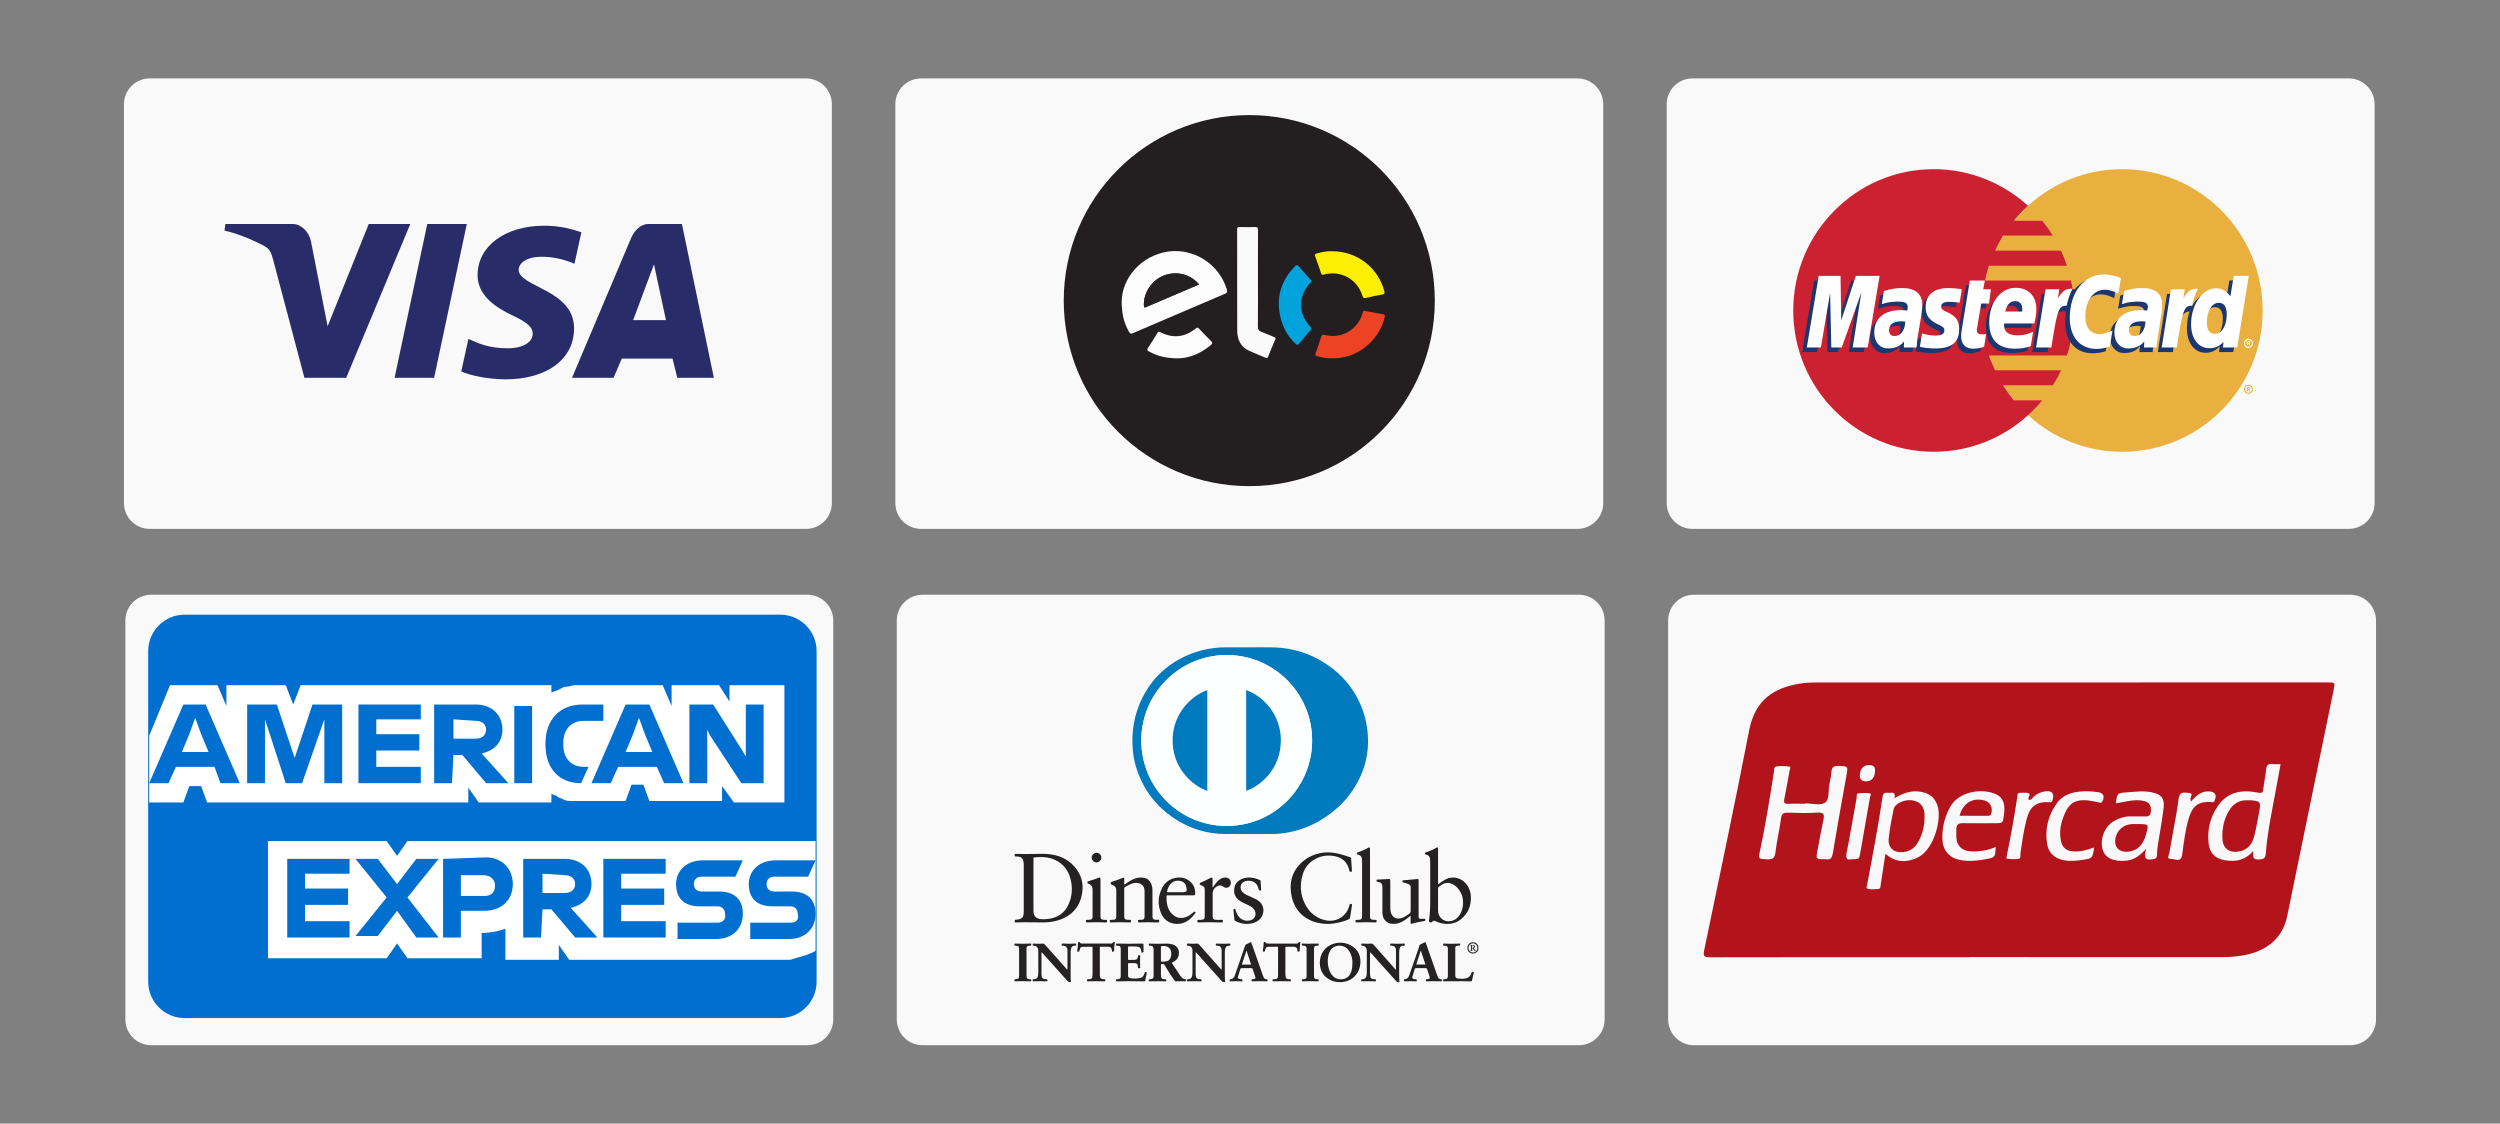
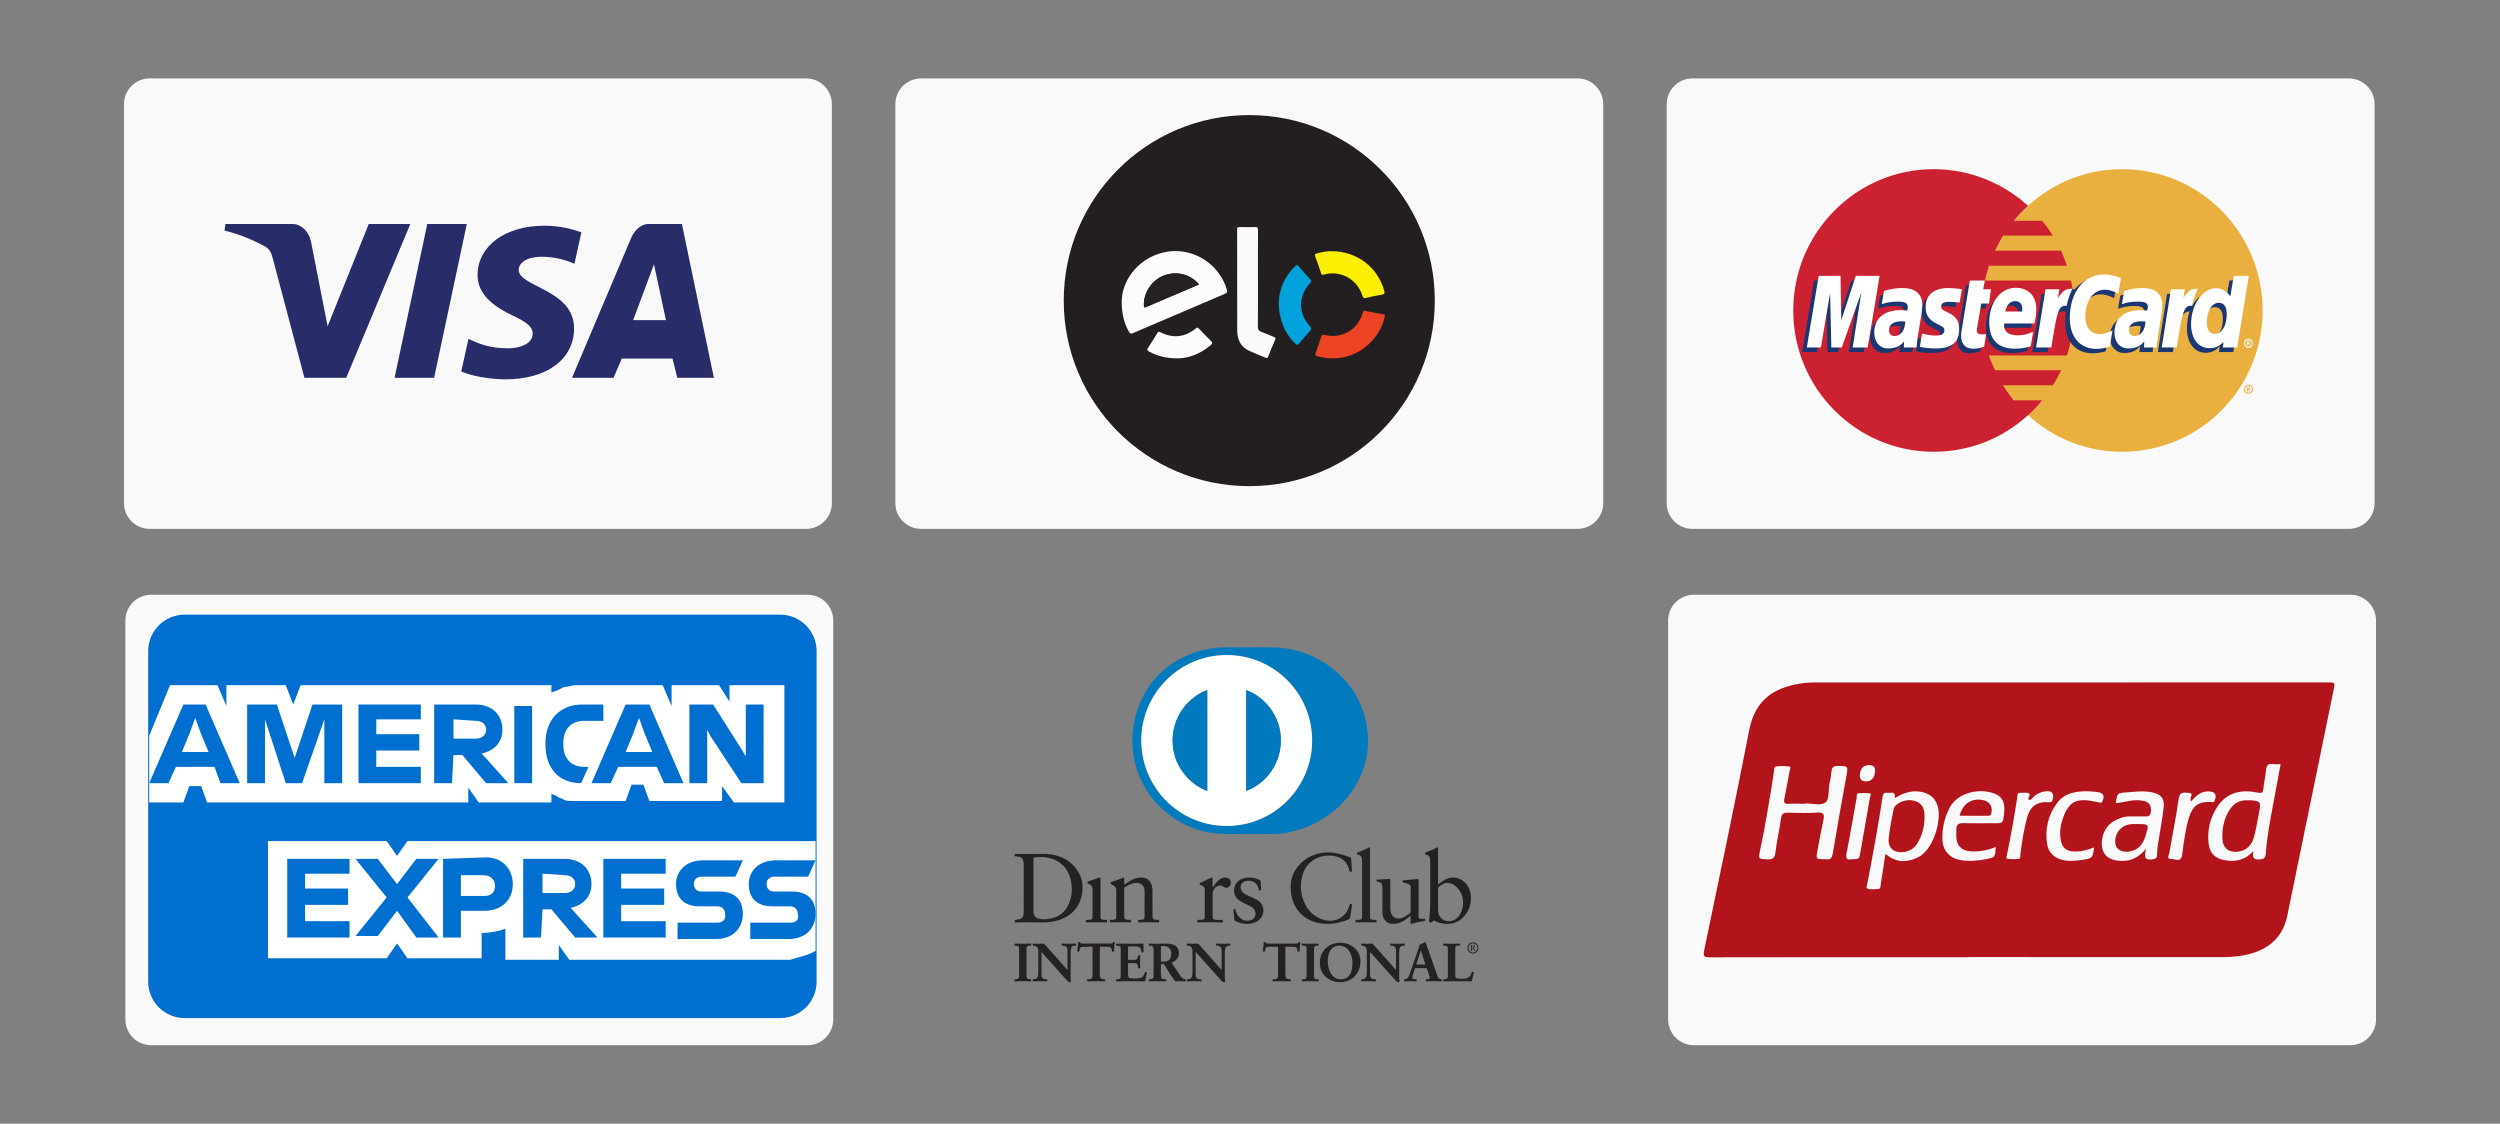
<svg xmlns="http://www.w3.org/2000/svg" xmlns:ns1="http://www.inkscape.org/namespaces/inkscape" xmlns:ns2="http://sodipodi.sourceforge.net/DTD/sodipodi-0.dtd" version="1.1" id="Camada_1" ns1:version="1.0.2-2 (e86c870879, 2021-01-15)" ns2:docname="bandeira_cartoes.svg" x="0px" y="0px" width="343.75px" height="154.498px" viewBox="0 0 343.75 154.498" enable-background="new 0 0 343.75 154.498" xml:space="preserve">
  <rect x="0" y="0" width="343.75" height="154.498" fill="#808080" stroke="none" />
  <ns2:namedview id="namedview10" ns1:window-height="1017" ns1:window-x="-8" ns1:pageopacity="0" ns1:window-maximized="1" ns1:window-y="-8" ns1:window-width="1920" ns1:document-rotation="0" ns1:pageshadow="2" ns1:current-layer="Camada_1" gridtolerance="10" ns1:zoom="1.668772" bordercolor="#666666" showgrid="false" borderopacity="1" ns1:cx="437.63474" pagecolor="#ffffff" objecttolerance="10" ns1:cy="22.591935" guidetolerance="10">
	</ns2:namedview>
  <g>
    <g>
      <path id="rect2_5_" ns1:export-filename="G:\Users\suitedoalex\sites\boleto-logo-5.png" ns1:export-ydpi="1.4072399" ns1:export-xdpi="1.4072399" fill="#F9F9F9" d="    M20.778,81.777h90.255c1.955,0,3.539,1.585,3.539,3.539v54.861c0,1.955-1.585,3.539-3.539,3.539H20.778    c-1.955,0-3.539-1.585-3.539-3.539v-54.86C17.238,83.362,18.823,81.777,20.778,81.777z" />
-       <path id="rect2_7_" ns1:export-filename="G:\Users\suitedoalex\sites\boleto-logo-5.png" ns1:export-ydpi="1.4072399" ns1:export-xdpi="1.4072399" fill="#F9F9F9" d="    M126.845,81.777H217.1c1.955,0,3.539,1.585,3.539,3.539v54.861c0,1.955-1.585,3.539-3.539,3.539h-90.255    c-1.955,0-3.539-1.585-3.539-3.539v-54.86C123.306,83.362,124.891,81.777,126.845,81.777z" />
      <path id="rect2_8_" ns1:export-filename="G:\Users\suitedoalex\sites\boleto-logo-5.png" ns1:export-ydpi="1.4072399" ns1:export-xdpi="1.4072399" fill="#F9F9F9" d="    M232.909,81.777h90.255c1.955,0,3.539,1.585,3.539,3.539v54.861c0,1.955-1.585,3.539-3.539,3.539h-90.255    c-1.955,0-3.539-1.585-3.539-3.539v-54.86C229.369,83.362,230.954,81.777,232.909,81.777z" />
      <g id="g316">
        <path id="path256" fill="#302C2D" d="M203.274,130.613c-0.042,0.07-0.078,0.145-0.127,0.209c-0.193,0.256-0.552,0.36-0.87,0.258     c-0.31-0.1-0.504-0.382-0.52-0.717c-0.017-0.369,0.234-0.704,0.591-0.78c0.401-0.085,0.724,0.084,0.895,0.462     c0.003,0.007,0.02,0.009,0.031,0.013C203.274,130.243,203.274,130.428,203.274,130.613z M202.522,129.716     c-0.332,0.006-0.602,0.292-0.599,0.633c0.004,0.34,0.284,0.621,0.615,0.616c0.33-0.005,0.606-0.296,0.6-0.633     C203.131,129.989,202.851,129.709,202.522,129.716z" />
        <path id="path258" fill="#017ABE" d="M171.68,89.007c1.07,0,2.139-0.015,3.208,0.003c3.183,0.052,6.029,1.067,8.513,3.06     c1.723,1.383,2.999,3.107,3.817,5.164c0.387,0.972,0.641,1.98,0.774,3.019c0.097,0.755,0.137,1.512,0.097,2.271     c-0.076,1.444-0.404,2.831-0.997,4.149c-1.217,2.704-3.159,4.749-5.716,6.221c-1.426,0.82-2.957,1.357-4.581,1.621     c-0.632,0.103-1.27,0.162-1.911,0.163c-2.139,0.002-4.278,0.015-6.417-0.003c-2.554-0.021-4.905-0.742-7.028-2.161     c-2.47-1.652-4.188-3.891-5.128-6.716c-0.284-0.854-0.466-1.73-0.546-2.627c-0.227-2.529,0.17-4.949,1.31-7.224     c1.427-2.848,3.657-4.836,6.607-6.019c1.108-0.444,2.259-0.717,3.447-0.843c0.433-0.046,0.867-0.077,1.303-0.077     C169.515,89.008,170.597,89.007,171.68,89.007z M156.928,101.805c0.006,6.469,5.205,11.749,11.727,11.759     c6.59,0.01,11.763-5.336,11.764-11.739c0-6.496-5.249-11.757-11.743-11.759C162.196,90.065,156.933,95.324,156.928,101.805z" />
        <path id="path260" fill="#242122" d="M140.766,122.115c0-1.063,0-2.126,0-3.189c0-0.179-0.01-0.356-0.05-0.531     c-0.088-0.385-0.324-0.588-0.72-0.617c-0.125-0.009-0.251-0.013-0.376-0.015c-0.066-0.001-0.089-0.028-0.095-0.094     c-0.023-0.262-0.021-0.263,0.239-0.256c0.845,0.021,1.69,0.012,2.535,0.003c0.568-0.006,1.136-0.035,1.703,0.009     c1.439,0.111,2.717,0.593,3.699,1.693c0.881,0.987,1.284,2.159,1.123,3.47c-0.238,1.94-1.297,3.257-3.159,3.9     c-0.724,0.25-1.477,0.341-2.24,0.346c-0.931,0.006-1.862-0.038-2.793-0.021c-0.31,0.006-0.62,0.016-0.931,0.022     c-0.175,0.003-0.175,0.001-0.176-0.167c-0.002-0.194-0.002-0.196,0.191-0.21c0.172-0.012,0.341-0.04,0.506-0.085     c0.267-0.073,0.427-0.251,0.491-0.516c0.04-0.168,0.051-0.338,0.051-0.511C140.765,124.268,140.766,123.192,140.766,122.115z      M142.099,121.691c0,1.161,0,2.323,0,3.484c0,0.099,0.001,0.198,0.012,0.296c0.053,0.464,0.315,0.757,0.771,0.863     c0.09,0.021,0.181,0.034,0.273,0.044c0.37,0.041,0.738,0.013,1.104-0.042c1.257-0.19,2.173-0.848,2.684-2.019     c0.492-1.127,0.557-2.299,0.249-3.483c-0.301-1.157-0.974-2.034-2.062-2.566c-0.943-0.461-1.946-0.474-2.961-0.375     c-0.051,0.005-0.068,0.029-0.068,0.076c0,0.053,0,0.106,0,0.158C142.099,119.316,142.099,120.504,142.099,121.691z" />
        <path id="path262" fill="#232021" d="M197.734,121.593c0.089-0.012,0.129-0.069,0.178-0.109c0.274-0.219,0.562-0.414,0.874-0.576     c1.003-0.519,2.138-0.174,2.763,0.568c0.474,0.563,0.698,1.219,0.703,1.95c0.009,1.168-0.411,2.153-1.304,2.914     c-0.645,0.55-1.407,0.751-2.247,0.685c-0.487-0.038-0.946-0.171-1.38-0.389c-0.127-0.064-0.217-0.055-0.313,0.04     c-0.042,0.041-0.099,0.068-0.14,0.11c-0.077,0.08-0.149,0.081-0.245,0.025c-0.152-0.088-0.156-0.082-0.131-0.27     c0.11-0.825,0.165-1.653,0.162-2.486c-0.006-1.815-0.002-3.631-0.002-5.446c0-0.178-0.004-0.355-0.027-0.533     c-0.037-0.288-0.18-0.474-0.466-0.545c-0.038-0.009-0.075-0.026-0.113-0.034c-0.073-0.016-0.113-0.049-0.111-0.134     c0.002-0.081,0.017-0.128,0.106-0.158c0.507-0.17,0.999-0.375,1.464-0.641c0.167-0.096,0.225-0.059,0.227,0.137     c0.003,0.383,0.001,0.766,0.001,1.149c0,1.182,0,2.363,0,3.545C197.734,121.459,197.734,121.523,197.734,121.593z      M201.173,124.197c0.004-0.551-0.087-0.974-0.277-1.372c-0.275-0.577-0.673-1.039-1.271-1.3     c-0.447-0.195-0.885-0.173-1.308,0.077c-0.16,0.094-0.303,0.21-0.452,0.319c-0.101,0.073-0.135,0.157-0.134,0.282     c0.006,0.996,0.002,1.993,0.003,2.989c0.002,1.005,0.858,1.675,1.835,1.44c0.548-0.132,0.935-0.469,1.206-0.949     C201.053,125.188,201.164,124.65,201.173,124.197z" />
        <path id="path264" fill="#242122" d="M177.465,122.019c-0.007-1.127,0.347-2.127,1.082-2.982     c0.871-1.013,1.985-1.592,3.302-1.783c0.871-0.127,1.723-0.011,2.563,0.225c0.412,0.116,0.818,0.254,1.224,0.39     c0.091,0.03,0.135,0.07,0.141,0.177c0.032,0.566,0.073,1.132,0.117,1.698c0.007,0.094-0.022,0.12-0.106,0.113     c-0.026-0.002-0.053,0-0.079,0c-0.146-0.002-0.147-0.002-0.177-0.148c-0.226-1.102-0.891-1.766-1.994-1.983     c-0.945-0.186-1.852-0.073-2.703,0.393s-1.425,1.174-1.706,2.095c-0.434,1.421-0.355,2.817,0.339,4.147     c0.497,0.952,1.238,1.654,2.259,2.028c0.695,0.254,1.405,0.307,2.11,0.043c0.925-0.347,1.468-1.038,1.723-1.975     c0.01-0.038,0.017-0.077,0.026-0.116c0.013-0.056,0.046-0.075,0.101-0.059c0.051,0.015,0.102,0.027,0.153,0.04     c0.063,0.016,0.077,0.053,0.066,0.118c-0.094,0.586-0.187,1.171-0.275,1.758c-0.016,0.105-0.072,0.158-0.161,0.201     c-0.365,0.174-0.748,0.292-1.139,0.389c-0.655,0.162-1.317,0.278-1.996,0.247c-0.888-0.04-1.739-0.229-2.517-0.673     c-1.201-0.685-1.908-1.731-2.213-3.065C177.508,122.876,177.468,122.45,177.465,122.019z" />
        <path id="path266" fill="#242122" d="M159.352,126.469c0.017,0.03,0.022,0.036,0.023,0.041c0.035,0.327,0.035,0.334-0.286,0.323     c-0.805-0.028-1.61-0.034-2.416,0c-0.183,0.008-0.183,0.003-0.184-0.18c0-0.052,0-0.104,0-0.151     c0.084-0.036,0.157-0.019,0.229-0.023c0.099-0.006,0.198-0.003,0.296-0.015c0.263-0.035,0.337-0.115,0.361-0.382     c0.004-0.046,0.005-0.092,0.005-0.138c0-1.103,0.001-2.205-0.001-3.308c0-0.145-0.006-0.292-0.036-0.433     c-0.088-0.424-0.397-0.7-0.846-0.778c-0.285-0.05-0.563-0.032-0.838,0.067c-0.35,0.125-0.674,0.298-0.99,0.49     c-0.073,0.044-0.091,0.098-0.091,0.177c0.002,1.287,0,2.575,0.003,3.862c0.001,0.308,0.098,0.412,0.407,0.446     c0.131,0.015,0.263,0.013,0.395,0.011c0.08-0.001,0.119,0.018,0.117,0.11c-0.006,0.297,0.018,0.252-0.239,0.245     c-0.832-0.025-1.663-0.036-2.495,0c-0.163,0.007-0.164,0.002-0.164-0.159c0-0.059-0.011-0.119,0.012-0.176     c0.049-0.029,0.103-0.017,0.155-0.019c0.086-0.002,0.172,0.002,0.257-0.003c0.357-0.019,0.46-0.119,0.461-0.472     c0.003-1.188-0.005-2.377,0.004-3.565c0.003-0.355-0.143-0.591-0.462-0.731c-0.06-0.027-0.118-0.064-0.18-0.08     c-0.122-0.031-0.14-0.11-0.137-0.22c0.002-0.083,0.036-0.117,0.107-0.139c0.541-0.169,1.076-0.355,1.597-0.577     c0.119-0.051,0.156-0.026,0.16,0.104c0.006,0.191,0.002,0.383,0.002,0.574c0,0.085,0,0.17,0,0.267     c0.089-0.012,0.137-0.069,0.194-0.109c0.319-0.223,0.64-0.444,0.995-0.607c0.491-0.225,1.002-0.326,1.54-0.222     c0.464,0.089,0.781,0.362,0.969,0.791c0.126,0.288,0.183,0.593,0.185,0.905c0.007,0.852,0.005,1.703,0.006,2.555     c0,0.357-0.002,0.713,0.001,1.07c0.003,0.307,0.096,0.416,0.405,0.447C159.037,126.482,159.202,126.469,159.352,126.469z" />
        <path id="path268" fill="#242122" d="M193.957,125.907c-0.117,0.093-0.198,0.158-0.279,0.223     c-0.269,0.214-0.543,0.42-0.847,0.582c-0.477,0.254-0.982,0.381-1.525,0.301c-0.618-0.092-1.063-0.525-1.184-1.143     c-0.033-0.169-0.044-0.339-0.044-0.511c0.001-1.096-0.006-2.191,0.003-3.287c0.004-0.517-0.101-0.745-0.693-0.837     c-0.117-0.018-0.116-0.072-0.118-0.155c-0.002-0.084,0.011-0.129,0.116-0.134c0.501-0.021,1.001-0.052,1.502-0.079     c0.039-0.002,0.079-0.002,0.119-0.003c0.099-0.003,0.145,0.05,0.149,0.144c0.004,0.125,0.009,0.251,0.009,0.376     c0.001,1.082,0,2.165,0.001,3.247c0,0.257,0.004,0.514,0.061,0.768c0.156,0.693,0.707,1.035,1.396,0.86     c0.384-0.097,0.712-0.307,1.029-0.534c0.313-0.225,0.312-0.227,0.312-0.605c0-1.036-0.007-2.073,0.006-3.109     c0.003-0.232-0.09-0.354-0.284-0.44c-0.236-0.104-0.485-0.169-0.732-0.237c-0.062-0.017-0.124-0.028-0.125-0.122     c-0.002-0.14,0.004-0.16,0.146-0.173c0.348-0.032,0.697-0.058,1.045-0.09c0.249-0.023,0.498-0.053,0.748-0.077     c0.27-0.025,0.288-0.007,0.291,0.273c0.001,0.066,0,0.132,0,0.198c0,1.538,0,3.076,0,4.613c0,0.356,0.027,0.382,0.384,0.381     c0.132,0,0.264-0.005,0.396-0.005c0.134,0,0.134,0.001,0.137,0.126c0.004,0.156,0.004,0.158-0.158,0.181     c-0.549,0.077-1.086,0.209-1.622,0.349c-0.032,0.008-0.063,0.018-0.096,0.025c-0.12,0.025-0.142,0.012-0.143-0.109     C193.956,126.589,193.957,126.273,193.957,125.907z" />
-         <path id="path270" fill="#252223" d="M162.311,123.111c-0.581,0-1.162-0.001-1.743,0c-0.162,0-0.167,0.002-0.169,0.16     c-0.009,0.557,0.021,1.108,0.248,1.629c0.141,0.325,0.327,0.619,0.594,0.854c0.6,0.53,1.271,0.588,1.99,0.279     c0.331-0.143,0.609-0.365,0.872-0.609c0.037-0.034,0.069-0.103,0.125-0.082c0.067,0.025,0.112,0.09,0.155,0.148     c0.019,0.025,0.001,0.05-0.015,0.07c-0.468,0.602-0.989,1.139-1.745,1.368c-0.933,0.283-2.337,0.106-2.966-1.349     c-0.498-1.151-0.447-2.308,0.102-3.424c0.395-0.803,1.06-1.315,1.951-1.462c0.81-0.133,1.534,0.089,2.109,0.693     c0.405,0.425,0.542,0.954,0.518,1.531c-0.004,0.109-0.057,0.169-0.163,0.187c-0.051,0.009-0.105,0.004-0.158,0.004     C163.446,123.111,162.878,123.111,162.311,123.111z M160.459,122.649c0.051,0.033,0.091,0.026,0.13,0.026     c0.712,0,1.424,0.001,2.137-0.001c0.059,0,0.118-0.007,0.177-0.017c0.188-0.032,0.266-0.113,0.27-0.304     c0.002-0.111-0.011-0.225-0.035-0.333c-0.105-0.472-0.376-0.8-0.864-0.893c-0.58-0.111-1.108,0.089-1.463,0.601     C160.619,122.003,160.516,122.313,160.459,122.649z" />
        <path id="path272" fill="#242122" d="M161.124,132.375c0.01,0.07,0.054,0.113,0.086,0.162c0.362,0.544,0.73,1.083,1.086,1.631     c0.162,0.249,0.353,0.44,0.666,0.474c0.097,0.011,0.107,0.063,0.096,0.213c-0.007,0.097-0.071,0.08-0.126,0.077     c-0.409-0.019-0.818-0.027-1.227,0c-0.101,0.007-0.153-0.043-0.208-0.116c-0.407-0.545-0.771-1.118-1.118-1.703     c-0.084-0.142-0.171-0.282-0.246-0.429c-0.048-0.093-0.103-0.133-0.214-0.131c-0.294,0.005-0.294-0.001-0.294,0.291     c0,0.376,0.001,0.753-0.001,1.129c-0.001,0.12,0.011,0.238,0.03,0.355c0.032,0.187,0.121,0.277,0.311,0.305     c0.097,0.014,0.197,0.016,0.296,0.015c0.076-0.001,0.102,0.026,0.105,0.103c0.006,0.182,0.01,0.187-0.18,0.182     c-0.686-0.016-1.372-0.027-2.059,0c-0.156,0.006-0.214-0.084-0.165-0.233c0.016-0.05,0.054-0.05,0.094-0.05     c0.092-0.001,0.184-0.003,0.274-0.03c0.198-0.059,0.287-0.165,0.288-0.371c0.001-1.241,0-2.482,0.001-3.723     c0-0.074-0.016-0.144-0.033-0.214c-0.038-0.159-0.137-0.252-0.302-0.267c-0.072-0.007-0.145-0.018-0.217-0.014     c-0.133,0.007-0.101-0.085-0.108-0.16c-0.007-0.087,0.011-0.135,0.116-0.129c0.263,0.014,0.528,0.026,0.791,0.025     c0.541-0.003,1.082-0.017,1.623-0.021c0.252-0.002,0.498,0.044,0.74,0.113c1.058,0.302,1.046,1.543,0.565,2.049     c-0.147,0.155-0.312,0.283-0.502,0.38C161.238,132.317,161.18,132.346,161.124,132.375z M159.626,131.149     c0,0.316,0.002,0.632-0.002,0.948c-0.001,0.09,0.023,0.13,0.121,0.13c0.191-0.001,0.382-0.003,0.571-0.035     c0.386-0.064,0.608-0.279,0.692-0.66c0.043-0.195,0.054-0.391,0.032-0.589c-0.048-0.436-0.331-0.756-0.743-0.84     c-0.182-0.037-0.366-0.032-0.551-0.016c-0.09,0.008-0.124,0.037-0.122,0.133C159.629,130.53,159.626,130.839,159.626,131.149z" />
        <path id="path274" fill="#262324" d="M189.267,126.497c0.04,0.341,0.04,0.348-0.289,0.336c-0.805-0.029-1.61-0.034-2.415-0.001     c-0.055,0.002-0.137,0.034-0.16-0.033c-0.032-0.092-0.027-0.196-0.001-0.291c0.012-0.045,0.068-0.027,0.105-0.029     c0.151-0.006,0.303,0.008,0.454-0.02c0.215-0.04,0.298-0.124,0.317-0.338c0.007-0.079,0.007-0.158,0.007-0.237     c0-2.416,0.001-4.831,0-7.247c0-0.211,0.003-0.422-0.036-0.631c-0.044-0.238-0.18-0.39-0.408-0.462     c-0.057-0.018-0.113-0.036-0.171-0.05c-0.076-0.018-0.107-0.06-0.104-0.14c0.003-0.075,0.02-0.116,0.1-0.143     c0.518-0.176,1.023-0.384,1.499-0.659c0.13-0.075,0.193-0.036,0.209,0.116c0.007,0.065,0.003,0.132,0.003,0.198     c0,2.997,0,5.993,0,8.99c0,0.086-0.002,0.172,0.005,0.257c0.018,0.206,0.113,0.306,0.317,0.344     c0.111,0.021,0.223,0.021,0.335,0.023C189.111,126.482,189.191,126.464,189.267,126.497z" />
        <path id="path276" fill="#252223" d="M143.231,130.927c-0.04,0.074-0.026,0.134-0.026,0.19c-0.001,0.884-0.002,1.769,0,2.653     c0,0.171-0.004,0.342,0.038,0.511c0.048,0.196,0.164,0.306,0.363,0.341c0.098,0.017,0.196,0.027,0.295,0.024     c0.083-0.003,0.115,0.023,0.115,0.11c0.001,0.175,0.006,0.182-0.165,0.175c-0.567-0.023-1.135-0.02-1.702,0     c-0.05,0.002-0.126,0.025-0.144-0.03c-0.022-0.065-0.009-0.143-0.005-0.215c0.002-0.027,0.033-0.037,0.061-0.038     c0.026-0.001,0.053,0,0.079-0.002c0.366-0.023,0.538-0.175,0.592-0.538c0.021-0.143,0.029-0.289,0.03-0.434     c0.003-0.97,0.001-1.941,0.001-2.911c0-0.119-0.002-0.239-0.051-0.35c-0.114-0.258-0.323-0.375-0.595-0.383     c-0.092-0.003-0.127-0.026-0.125-0.124c0.004-0.162-0.003-0.166,0.16-0.163c0.185,0.003,0.369,0.014,0.553,0.023     c0.225,0.011,0.449-0.008,0.672-0.024c0.122-0.008,0.205,0.03,0.288,0.125c0.974,1.104,1.952,2.203,2.929,3.303     c0.048,0.054,0.097,0.107,0.144,0.16c0.066-0.032,0.038-0.085,0.038-0.124c0.002-0.825,0.001-1.65,0.001-2.475     c0-0.04,0-0.079-0.003-0.119c-0.022-0.354-0.203-0.544-0.552-0.58c-0.026-0.003-0.053-0.001-0.079-0.005     c-0.05-0.008-0.117,0.027-0.147-0.024c-0.038-0.063-0.015-0.141-0.012-0.213c0.003-0.057,0.051-0.049,0.089-0.049     c0.112,0,0.225-0.004,0.337,0.003c0.402,0.027,0.804,0.03,1.206-0.001c0.085-0.007,0.172,0.003,0.257-0.004     c0.079-0.006,0.108,0.025,0.102,0.101c-0.005,0.058,0.009,0.118-0.016,0.177c-0.095,0.008-0.186,0.015-0.277,0.023     c-0.192,0.017-0.316,0.124-0.381,0.3c-0.058,0.156-0.083,0.319-0.083,0.485c-0.001,0.693-0.002,1.386-0.003,2.079     c0,0.488,0.002,0.977,0,1.465c-0.001,0.218,0.014,0.435,0.046,0.66c-0.197,0.036-0.346,0.011-0.491-0.153     c-1.138-1.284-2.287-2.558-3.433-3.836C143.308,131.009,143.276,130.976,143.231,130.927z" />
        <path id="path278" fill="#252223" d="M188.401,130.934c-0.04,0.051-0.025,0.098-0.025,0.141c-0.001,0.911-0.001,1.822,0,2.733     c0,0.152,0.004,0.303,0.036,0.453c0.043,0.203,0.156,0.326,0.365,0.362c0.105,0.018,0.21,0.028,0.315,0.024     c0.12-0.005,0.099,0.077,0.1,0.147c0,0.071,0.017,0.151-0.103,0.142c-0.125-0.009-0.251-0.001-0.376-0.008     c-0.343-0.019-0.686-0.017-1.029-0.001c-0.163,0.008-0.327,0.001-0.485,0.001c-0.032-0.043-0.023-0.084-0.023-0.123     c-0.001-0.15,0-0.15,0.144-0.158c0.356-0.022,0.526-0.174,0.584-0.524c0.022-0.13,0.033-0.261,0.033-0.394     c-0.001-1.003-0.007-2.007,0.003-3.01c0.003-0.335-0.197-0.663-0.633-0.691c-0.047-0.003-0.119,0.027-0.127-0.052     c-0.007-0.07-0.021-0.145,0.012-0.214c0.013-0.027,0.046-0.019,0.071-0.019c0.073-0.001,0.146-0.004,0.218,0.002     c0.349,0.026,0.699,0.038,1.047-0.001c0.148-0.017,0.241,0.043,0.336,0.151c0.969,1.099,1.943,2.193,2.916,3.289     c0.044,0.049,0.088,0.098,0.132,0.147c0.064-0.027,0.037-0.08,0.037-0.12c0.002-0.838,0.002-1.676,0-2.515     c0-0.079-0.004-0.159-0.022-0.235c-0.056-0.235-0.204-0.379-0.447-0.415c-0.059-0.009-0.118-0.014-0.177-0.017     c-0.153-0.008-0.148-0.008-0.154-0.151c-0.004-0.097,0.018-0.144,0.129-0.137c0.237,0.015,0.475,0.016,0.712,0.026     c0.337,0.015,0.672-0.028,1.009-0.023c0.05,0.001,0.118-0.027,0.147,0.027c0.034,0.064,0.017,0.142,0.009,0.213     c-0.004,0.037-0.043,0.043-0.078,0.044c-0.066,0.003-0.132,0.008-0.197,0.012c-0.228,0.016-0.358,0.146-0.421,0.357     c-0.053,0.179-0.071,0.363-0.071,0.548c-0.003,1.148-0.003,2.297,0,3.445c0,0.171,0.021,0.342,0.032,0.514     c0.009,0.145,0.008,0.136-0.126,0.146c-0.149,0.012-0.242-0.057-0.336-0.162c-1.138-1.275-2.28-2.547-3.422-3.819     C188.494,131.022,188.447,130.98,188.401,130.934z" />
        <path id="path280" fill="#252223" d="M164.434,130.925c-0.044,0.06-0.03,0.107-0.03,0.15c-0.001,0.917-0.001,1.835,0,2.752     c0,0.145,0.006,0.289,0.036,0.433c0.045,0.214,0.168,0.333,0.385,0.366c0.092,0.014,0.184,0.024,0.275,0.02     c0.086-0.004,0.113,0.026,0.114,0.112c0.001,0.173,0.005,0.18-0.167,0.173c-0.567-0.024-1.134-0.019-1.702,0     c-0.049,0.002-0.121,0.026-0.141-0.035c-0.021-0.067-0.018-0.144,0.003-0.214c0.004-0.014,0.028-0.028,0.044-0.031     c0.025-0.006,0.052-0.003,0.079-0.003c0.416-0.003,0.562-0.238,0.607-0.566c0.021-0.15,0.03-0.301,0.029-0.454     c-0.002-0.964,0-1.927-0.001-2.891c0-0.428-0.215-0.667-0.634-0.708c-0.013-0.001-0.026-0.001-0.04-0.001     c-0.139,0.005-0.088-0.1-0.096-0.168c-0.009-0.077,0.01-0.128,0.106-0.119c0.079,0.007,0.159-0.002,0.237,0.004     c0.336,0.027,0.672,0.035,1.008-0.001c0.143-0.016,0.241,0.032,0.339,0.144c0.972,1.105,1.951,2.204,2.928,3.304     c0.043,0.048,0.087,0.095,0.134,0.146c0.052-0.048,0.03-0.103,0.03-0.151c0.002-0.805,0.001-1.61,0.001-2.415     c0-0.105,0-0.211-0.026-0.314c-0.06-0.236-0.207-0.377-0.449-0.413c-0.072-0.011-0.145-0.018-0.217-0.015     c-0.088,0.004-0.11-0.032-0.111-0.115c0-0.171-0.005-0.174,0.17-0.171c0.317,0.006,0.633,0.022,0.949,0.023     c0.25,0.001,0.501-0.016,0.751-0.022c0.043-0.001,0.106-0.025,0.124,0.029c0.024,0.074,0.024,0.156-0.003,0.232     c-0.004,0.012-0.032,0.02-0.05,0.022c-0.046,0.004-0.092,0.003-0.138,0.006c-0.315,0.025-0.449,0.137-0.516,0.447     c-0.029,0.135-0.047,0.272-0.047,0.412c0.001,1.201-0.001,2.402,0.002,3.603c0,0.151,0.02,0.303,0.036,0.453     c0.008,0.078-0.019,0.102-0.097,0.103c-0.145,0.002-0.256-0.03-0.362-0.15c-1.109-1.248-2.226-2.489-3.341-3.732     C164.585,131.09,164.514,131.012,164.434,130.925z" />
        <path id="path282" fill="#242122" d="M184.287,135.052c-0.476-0.01-0.886-0.076-1.268-0.254     c-1.007-0.469-1.517-1.269-1.545-2.376c-0.033-1.276,0.781-2.38,2.016-2.696c0.887-0.227,1.736-0.093,2.498,0.417     c0.821,0.55,1.134,1.355,1.061,2.324c-0.041,0.552-0.21,1.06-0.547,1.502C185.931,134.717,185.15,135.031,184.287,135.052z      M185.961,132.382c0.01-0.214-0.021-0.476-0.083-0.733c-0.109-0.457-0.301-0.869-0.64-1.206     c-0.658-0.654-1.961-0.573-2.417,0.433c-0.041,0.09-0.08,0.181-0.109,0.275c-0.165,0.52-0.179,1.049-0.097,1.584     c0.068,0.442,0.2,0.86,0.458,1.231c0.41,0.589,1.044,0.817,1.736,0.63c0.529-0.143,0.83-0.511,0.992-1.011     C185.921,133.21,185.957,132.824,185.961,132.382z" />
        <path id="path284" fill="#242122" d="M171.761,120.66c0.51-0.001,0.99,0.127,1.452,0.336c0.059,0.027,0.114,0.051,0.118,0.137     c0.022,0.382,0.053,0.763,0.075,1.145c0.004,0.061,0.046,0.15-0.081,0.16c-0.179,0.014-0.213,0-0.246-0.134     c-0.036-0.147-0.077-0.292-0.14-0.431c-0.21-0.464-0.578-0.707-1.074-0.762c-0.203-0.023-0.409-0.022-0.608,0.039     c-0.831,0.255-0.791,1.086-0.432,1.481c0.144,0.159,0.318,0.277,0.504,0.378c0.249,0.136,0.512,0.242,0.771,0.355     c0.29,0.127,0.574,0.262,0.843,0.432c1.091,0.69,0.972,2.168,0.016,2.813c-0.539,0.363-1.144,0.461-1.775,0.418     c-0.451-0.03-0.877-0.169-1.285-0.365c-0.113-0.054-0.168-0.119-0.178-0.251c-0.03-0.421-0.075-0.84-0.117-1.26     c-0.008-0.078-0.009-0.138,0.089-0.164c0.146-0.038,0.145-0.045,0.183,0.105c0.084,0.336,0.212,0.653,0.434,0.922     c0.419,0.508,0.965,0.677,1.595,0.539c0.691-0.151,0.957-0.966,0.517-1.538c-0.123-0.16-0.281-0.277-0.452-0.38     c-0.232-0.14-0.48-0.247-0.725-0.361c-0.239-0.111-0.477-0.225-0.7-0.366c-0.627-0.397-0.939-0.962-0.839-1.703     c0.106-0.789,0.609-1.242,1.35-1.458C171.287,120.682,171.523,120.66,171.761,120.66z" />
        <path id="path286" fill="#242122" d="M166.753,122.037c0.164-0.242,0.304-0.457,0.469-0.653c0.145-0.172,0.303-0.332,0.487-0.462     c0.267-0.188,0.559-0.296,0.891-0.253c0.481,0.063,0.762,0.507,0.607,0.955c-0.146,0.42-0.594,0.576-0.96,0.323     c-0.214-0.148-0.428-0.264-0.697-0.169c-0.333,0.117-0.586,0.324-0.726,0.654c-0.058,0.135-0.082,0.277-0.082,0.424     c0,1.056,0,2.112,0,3.168c0,0.04,0.002,0.079,0.008,0.118c0.025,0.19,0.11,0.277,0.3,0.314c0.177,0.035,0.355,0.019,0.533,0.022     c0.119,0.002,0.238-0.002,0.356,0.001c0.064,0.002,0.155-0.033,0.184,0.025c0.044,0.087,0.023,0.193,0.009,0.291     c-0.006,0.041-0.048,0.038-0.08,0.038c-0.086,0-0.172,0-0.257-0.003c-0.97-0.028-1.94-0.033-2.91,0     c-0.278,0.009-0.237,0.034-0.241-0.238c0-0.032,0.005-0.065,0.009-0.101c0.155-0.026,0.306-0.011,0.457-0.013     c0.499-0.006,0.543-0.172,0.541-0.534c-0.005-1.201-0.008-2.402,0.003-3.603c0.003-0.289-0.12-0.46-0.369-0.566     c-0.073-0.031-0.146-0.06-0.219-0.089c-0.064-0.025-0.111-0.054-0.11-0.14c0.002-0.082,0.019-0.132,0.102-0.166     c0.463-0.192,0.905-0.428,1.353-0.65c0.259-0.128,0.314-0.094,0.316,0.19c0.002,0.297,0,0.594,0.001,0.891     C166.728,121.875,166.718,121.94,166.753,122.037z" />
        <path id="path288" fill="#252223" d="M156.967,130.993c-0.015-0.083-0.028-0.147-0.037-0.212     c-0.058-0.421-0.234-0.61-0.647-0.635c-0.362-0.022-0.726-0.006-1.089-0.01c-0.072-0.001-0.088,0.034-0.088,0.098     c0.001,0.548,0.002,1.096-0.001,1.644c0,0.091,0.041,0.111,0.121,0.11c0.251-0.003,0.502,0.005,0.753-0.003     c0.29-0.009,0.409-0.116,0.477-0.405c0.012-0.051,0.024-0.103,0.029-0.155c0.007-0.068,0.045-0.088,0.107-0.086     c0.17,0.003,0.195-0.025,0.185,0.174c-0.023,0.488-0.018,0.977-0.002,1.465c0.001,0.043,0.031,0.103-0.025,0.123     c-0.073,0.026-0.15,0.062-0.23,0.04c-0.035-0.009-0.029-0.054-0.034-0.086c-0.014-0.098-0.022-0.197-0.043-0.293     c-0.044-0.208-0.155-0.315-0.367-0.324c-0.29-0.013-0.581-0.006-0.871-0.011c-0.081-0.001-0.098,0.038-0.098,0.11     c0.002,0.528-0.003,1.056,0.003,1.585c0.002,0.215,0.097,0.344,0.307,0.376c0.471,0.072,0.946,0.082,1.413-0.039     c0.188-0.048,0.322-0.172,0.42-0.339c0.061-0.103,0.102-0.214,0.142-0.326c0.017-0.048,0.01-0.119,0.068-0.133     c0.071-0.017,0.142,0.017,0.209,0.044c0.044,0.017,0.025,0.053,0.018,0.084c-0.078,0.354-0.167,0.706-0.223,1.064     c-0.01,0.063-0.048,0.084-0.111,0.082c-0.178-0.004-0.357,0.001-0.535-0.004c-0.918-0.024-1.835-0.025-2.753,0     c-0.152,0.004-0.304,0.003-0.456,0.002c-0.166-0.001-0.16-0.002-0.163-0.162c-0.002-0.096,0.031-0.13,0.125-0.125     c0.092,0.005,0.184-0.004,0.275-0.026c0.129-0.031,0.206-0.105,0.236-0.236c0.017-0.072,0.021-0.143,0.021-0.216     c0-1.221,0-2.443,0-3.664c0-0.066-0.004-0.131-0.017-0.196c-0.03-0.149-0.118-0.233-0.265-0.254     c-0.091-0.013-0.184-0.024-0.276-0.024c-0.139,0-0.088-0.101-0.097-0.17c-0.01-0.079,0.013-0.129,0.106-0.118     c0.039,0.005,0.079,0,0.119,0.001c1.102,0.029,2.205,0.027,3.307,0.001c0.252-0.006,0.249-0.001,0.249,0.248     c0,0.257,0.003,0.515,0.009,0.772c0.003,0.166,0.006,0.166-0.157,0.206C157.049,130.978,157.017,130.983,156.967,130.993z" />
-         <path id="path290" fill="#252223" d="M174.266,134.654c0.027,0.345,0.028,0.285-0.222,0.275c-0.574-0.023-1.148-0.02-1.722,0.003     c-0.046,0.002-0.093-0.002-0.139,0.002c-0.067,0.005-0.098-0.02-0.092-0.09c0.004-0.039,0.003-0.079,0-0.119     c-0.003-0.061,0.028-0.08,0.084-0.078c0.093,0.003,0.185-0.007,0.274-0.031c0.159-0.044,0.191-0.094,0.158-0.259     c-0.011-0.058-0.028-0.115-0.047-0.171c-0.102-0.306-0.209-0.611-0.307-0.919c-0.033-0.103-0.079-0.147-0.194-0.145     c-0.442,0.007-0.884,0.005-1.327,0.001c-0.099-0.001-0.154,0.023-0.185,0.128c-0.099,0.341-0.213,0.679-0.316,1.019     c-0.066,0.22-0.015,0.297,0.209,0.35c0.123,0.029,0.248,0.023,0.367,0.032c0.01,0.019,0.021,0.031,0.021,0.042     c0.003,0.289,0.036,0.248-0.234,0.236c-0.462-0.021-0.923-0.019-1.385,0.004c-0.043,0.002-0.109,0.022-0.122-0.031     c-0.017-0.075-0.025-0.159,0.008-0.233c0.013-0.031,0.059-0.02,0.09-0.022c0.288-0.022,0.479-0.176,0.572-0.444     c0.468-1.344,0.956-2.681,1.393-4.035c0.064-0.198,0.145-0.331,0.351-0.391c0.118-0.034,0.225-0.109,0.336-0.166     c0.169-0.088,0.194-0.081,0.258,0.098c0.184,0.515,0.366,1.03,0.547,1.546c0.322,0.92,0.643,1.841,0.965,2.761     c0.037,0.106,0.081,0.209,0.12,0.314c0.074,0.202,0.215,0.309,0.431,0.317C174.192,134.646,174.225,134.65,174.266,134.654z      M172.024,132.63c-0.208-0.642-0.41-1.265-0.613-1.888c-0.011-0.002-0.022-0.004-0.033-0.006     c-0.206,0.627-0.412,1.254-0.623,1.893C171.181,132.63,171.588,132.63,172.024,132.63z" />
        <path id="path292" fill="#252223" d="M193.06,134.653c0.393-0.001,0.595-0.21,0.713-0.555c0.432-1.266,0.875-2.528,1.313-3.791     c0.017-0.05,0.042-0.1,0.047-0.151c0.017-0.202,0.129-0.312,0.317-0.371c0.106-0.033,0.204-0.092,0.303-0.144     c0.242-0.129,0.25-0.128,0.343,0.136c0.241,0.684,0.48,1.368,0.72,2.052c0.262,0.746,0.523,1.492,0.785,2.238     c0.017,0.05,0.037,0.099,0.053,0.149c0.087,0.282,0.25,0.464,0.567,0.43c0.013,0.021,0.025,0.032,0.025,0.044     c0.005,0.301,0.03,0.25-0.23,0.239c-0.588-0.024-1.175-0.015-1.762,0.003c-0.204,0.006-0.201,0.002-0.19-0.19     c0.004-0.065,0.022-0.097,0.091-0.094c0.086,0.003,0.171-0.006,0.255-0.029c0.174-0.047,0.209-0.094,0.17-0.266     c-0.021-0.096-0.053-0.19-0.084-0.284c-0.091-0.275-0.187-0.549-0.276-0.825c-0.029-0.088-0.074-0.124-0.17-0.123     c-0.455,0.005-0.911,0.004-1.367,0c-0.086-0.001-0.132,0.028-0.157,0.111c-0.106,0.353-0.221,0.704-0.324,1.058     c-0.058,0.197-0.004,0.275,0.198,0.325c0.103,0.025,0.208,0.036,0.314,0.032c0.07-0.003,0.087,0.027,0.091,0.093     c0.011,0.195,0.013,0.2-0.187,0.191c-0.462-0.021-0.923-0.024-1.385,0c-0.208,0.011-0.175,0.01-0.178-0.18     C193.054,134.725,193.057,134.699,193.06,134.653z M195.365,130.69c-0.221,0.672-0.427,1.3-0.635,1.934c0.428,0,0.838,0,1.263,0     C195.785,131.984,195.583,131.36,195.365,130.69z" />
        <path id="path294" fill="#242021" d="M148.105,130.843c0.051-0.421,0.128-0.816,0.136-1.22c0.001-0.038-0.007-0.087,0.05-0.089     c0.063-0.003,0.155-0.036,0.184,0.026c0.096,0.204,0.274,0.179,0.443,0.179c1.103,0.002,2.205,0.001,3.308,0.001     c0.172,0,0.343,0.003,0.515-0.002c0.134-0.004,0.264-0.009,0.306-0.185c0.021-0.089,0.1-0.014,0.152-0.018     c0.049-0.003,0.092,0.016,0.083,0.08c-0.016,0.118-0.029,0.236-0.048,0.353c-0.035,0.216-0.037,0.433-0.04,0.651     c-0.003,0.201,0.02,0.16-0.167,0.233c-0.03,0.012-0.061,0.02-0.1,0.033c-0.045-0.073-0.033-0.154-0.043-0.23     c-0.039-0.301-0.19-0.489-0.536-0.48c-0.33,0.009-0.66,0.005-0.99,0c-0.102-0.002-0.135,0.028-0.135,0.133     c0.003,1.261,0.002,2.522,0.003,3.783c0,0.026,0,0.053,0.003,0.079c0.04,0.349,0.157,0.458,0.509,0.474     c0.04,0.002,0.08,0.007,0.119,0.002c0.099-0.012,0.123,0.033,0.121,0.125c-0.003,0.159,0.002,0.165-0.161,0.16     c-0.733-0.024-1.465-0.023-2.198,0c-0.048,0.001-0.123,0.029-0.14-0.032c-0.019-0.067-0.01-0.144-0.002-0.216     c0.004-0.038,0.049-0.034,0.082-0.035c0.118-0.004,0.237-0.002,0.355-0.021c0.16-0.026,0.247-0.121,0.272-0.272     c0.02-0.123,0.034-0.249,0.035-0.374c0.003-1.208,0.002-2.416,0.002-3.625c0-0.033-0.001-0.066,0-0.099     c0.002-0.059-0.028-0.081-0.085-0.081c-0.429,0.003-0.858-0.001-1.287,0.009c-0.21,0.004-0.343,0.118-0.381,0.332     c-0.01,0.058-0.028,0.115-0.042,0.173c-0.039,0.16-0.039,0.16-0.206,0.158C148.187,130.849,148.155,130.846,148.105,130.843z" />
        <path id="path296" fill="#242021" d="M173.639,130.829c-0.014-0.158,0.036-0.311,0.053-0.467c0.025-0.236,0.064-0.47,0.066-0.708     c0-0.042-0.022-0.107,0.04-0.117c0.067-0.01,0.165-0.047,0.2,0.027c0.087,0.186,0.248,0.176,0.405,0.176     c1.267,0.002,2.535,0.001,3.802,0.001c0.02,0,0.04-0.001,0.059-0.002c0.155-0.005,0.296-0.03,0.308-0.233     c0.083,0.017,0.152,0.031,0.223,0.045c0.011,0.161-0.029,0.309-0.049,0.457c-0.028,0.204-0.029,0.407-0.033,0.612     c-0.003,0.189,0.032,0.157-0.168,0.232c-0.031,0.011-0.062,0.021-0.096,0.033c-0.041-0.094-0.039-0.194-0.056-0.29     c-0.051-0.282-0.203-0.414-0.488-0.416c-0.323-0.003-0.647-0.001-0.97-0.001c-0.21,0-0.194-0.017-0.194,0.189     c0,0.977-0.002,1.954,0.001,2.931c0.001,0.31-0.021,0.62,0.02,0.929c0.038,0.286,0.147,0.391,0.434,0.414     c0.059,0.005,0.12,0.011,0.178,0.005c0.102-0.011,0.12,0.038,0.118,0.127c-0.003,0.158,0.002,0.164-0.162,0.158     c-0.733-0.025-1.465-0.021-2.197,0c-0.048,0.001-0.122,0.028-0.14-0.034c-0.019-0.067-0.01-0.145-0.001-0.216     c0.005-0.035,0.051-0.032,0.084-0.034c0.106-0.004,0.212-0.001,0.316-0.014c0.202-0.026,0.271-0.098,0.315-0.297     c0.022-0.097,0.028-0.195,0.028-0.295c-0.001-1.228,0-2.456-0.001-3.683c0-0.02-0.002-0.04,0-0.059     c0.013-0.095-0.027-0.126-0.122-0.124c-0.29,0.005-0.581,0.002-0.871,0.002c-0.106,0-0.211-0.003-0.317,0.002     c-0.283,0.015-0.368,0.086-0.442,0.36c-0.009,0.032-0.018,0.063-0.025,0.096C173.904,130.872,173.904,130.872,173.639,130.829z" />
        <path id="path298" fill="#232021" d="M151.315,123.463c0,0.805,0,1.611,0,2.416c0,0.079,0.001,0.159,0.01,0.237     c0.023,0.216,0.107,0.302,0.317,0.342c0.151,0.029,0.303,0.026,0.454,0.02c0.098-0.004,0.132,0.033,0.119,0.125     c-0.003,0.019,0,0.04,0,0.059c-0.001,0.171-0.001,0.175-0.172,0.172c-0.521-0.011-1.043-0.033-1.564-0.023     c-0.33,0.006-0.66,0.016-0.99,0.022c-0.164,0.003-0.164,0.001-0.166-0.159c0-0.026,0.003-0.053,0-0.079     c-0.01-0.085,0.026-0.116,0.112-0.116c0.151,0,0.302,0.002,0.454-0.015c0.242-0.026,0.332-0.19,0.336-0.368     c0.001-0.059,0.002-0.119,0.002-0.178c0-1.142,0-2.284,0-3.426c0-0.046-0.002-0.093,0-0.139c0.017-0.368-0.134-0.637-0.471-0.796     c-0.048-0.022-0.091-0.056-0.14-0.074c-0.096-0.035-0.096-0.111-0.096-0.193c0-0.094,0.072-0.096,0.133-0.116     c0.388-0.128,0.776-0.255,1.163-0.386c0.099-0.034,0.193-0.087,0.294-0.115c0.137-0.038,0.181-0.004,0.197,0.135     c0.007,0.065,0.007,0.132,0.007,0.198C151.315,121.825,151.315,122.644,151.315,123.463z" />
        <path id="path300" fill="#262324" d="M200.774,129.743c0.015,0.279,0.015,0.279-0.23,0.286c-0.033,0.001-0.066,0.003-0.099,0.005     c-0.276,0.023-0.343,0.089-0.344,0.372c-0.003,0.746-0.001,1.491-0.001,2.237c0,0.488-0.001,0.977,0,1.465     c0.001,0.296,0.091,0.411,0.385,0.445c0.361,0.042,0.727,0.044,1.084-0.03c0.32-0.066,0.562-0.252,0.692-0.563     c0.02-0.049,0.04-0.097,0.057-0.147c0.074-0.212,0.073-0.212,0.324-0.175c0.013,0.113-0.03,0.219-0.052,0.326     c-0.057,0.277-0.132,0.551-0.181,0.83c-0.022,0.123-0.075,0.144-0.184,0.141c-0.382-0.01-0.765-0.012-1.148-0.018     c-0.561-0.008-1.122-0.007-1.682,0.009c-0.264,0.007-0.528,0.007-0.792,0.005c-0.055,0-0.137,0.033-0.16-0.032     c-0.023-0.064-0.011-0.144-0.003-0.215c0.004-0.039,0.049-0.034,0.081-0.036c0.085-0.006,0.172-0.005,0.256-0.021     c0.194-0.036,0.282-0.137,0.301-0.335c0.006-0.059,0.005-0.119,0.005-0.178c0-1.201,0-2.402,0-3.603c0-0.02,0-0.04,0-0.059     c-0.005-0.287-0.085-0.378-0.365-0.411c-0.059-0.007-0.118-0.013-0.178-0.011c-0.071,0.002-0.105-0.016-0.108-0.098     c-0.006-0.187-0.011-0.191,0.172-0.188c0.264,0.005,0.527,0.013,0.791,0.023c0.39,0.015,0.778-0.026,1.167-0.024     C200.63,129.743,200.695,129.743,200.774,129.743z" />
        <path id="path302" fill="#262324" d="M180.171,129.743c0.336,0,0.673-0.001,1.009,0.001c0.047,0,0.118-0.03,0.134,0.042     c0.016,0.069,0.019,0.146-0.005,0.215c-0.012,0.034-0.056,0.024-0.087,0.027c-0.092,0.008-0.185,0.01-0.275,0.026     c-0.164,0.029-0.241,0.113-0.261,0.276c-0.009,0.072-0.01,0.145-0.01,0.217c-0.001,1.195-0.001,2.389,0,3.584     c0,0.418,0.075,0.495,0.489,0.516c0.049,0.002,0.117-0.027,0.144,0.031c0.03,0.066,0.018,0.144,0.007,0.214     c-0.008,0.049-0.061,0.039-0.099,0.039c-0.139,0-0.278,0.003-0.416-0.005c-0.515-0.03-1.029-0.011-1.544,0.005     c-0.053,0.002-0.106-0.002-0.158,0.001c-0.068,0.004-0.097-0.026-0.092-0.093c0.003-0.033,0.002-0.066,0-0.099     c-0.003-0.066,0.023-0.095,0.092-0.095c0.092,0.001,0.184,0.001,0.276-0.021c0.175-0.042,0.251-0.116,0.276-0.291     c0.009-0.058,0.005-0.118,0.005-0.178c0-1.214,0-2.429,0-3.643c0-0.046,0.003-0.093-0.002-0.139     c-0.019-0.201-0.106-0.297-0.305-0.328c-0.078-0.012-0.158-0.014-0.236-0.02c-0.044-0.003-0.103,0.009-0.103-0.059     c-0.001-0.071-0.028-0.148,0.02-0.21c0.025-0.033,0.074-0.017,0.112-0.016c0.277,0.007,0.554,0.016,0.831,0.023     c0.066,0.002,0.132,0,0.198,0C180.171,129.759,180.171,129.751,180.171,129.743z" />
        <path id="path304" fill="#252223" d="M141.783,130.017c-0.122,0.011-0.234,0.016-0.344,0.033     c-0.193,0.03-0.276,0.125-0.289,0.317c-0.004,0.053-0.002,0.106-0.002,0.158c0,1.207,0,2.415,0,3.622c0,0.02,0,0.04,0,0.059     c0.002,0.316,0.091,0.413,0.404,0.436c0.033,0.002,0.066,0.003,0.099,0.005c0.14,0.007,0.14,0.007,0.141,0.141     c0.001,0.142,0.001,0.143-0.156,0.144c-0.455,0.003-0.91-0.035-1.365-0.017c-0.218,0.009-0.435,0.008-0.653,0.019     c-0.098,0.005-0.142-0.018-0.136-0.128c0.008-0.152,0-0.152,0.124-0.159c0.086-0.005,0.171-0.005,0.255-0.027     c0.169-0.044,0.244-0.128,0.26-0.302c0.005-0.052,0.004-0.105,0.004-0.158c0-1.214,0-2.428,0-3.642     c0-0.053,0.001-0.106-0.003-0.158c-0.016-0.182-0.099-0.276-0.277-0.308c-0.084-0.015-0.17-0.017-0.256-0.025     c-0.037-0.003-0.093,0.012-0.098-0.039c-0.008-0.076-0.024-0.157,0.013-0.23c0.006-0.012,0.034-0.015,0.053-0.016     c0.039-0.002,0.079-0.002,0.119,0c0.64,0.034,1.279,0.021,1.919,0.001c0.214-0.007,0.197-0.04,0.198,0.199     C141.791,129.962,141.787,129.982,141.783,130.017z" />
-         <path id="path306" fill="#242122" d="M150.78,117.257c0.359,0.002,0.661,0.302,0.658,0.654c-0.003,0.365-0.31,0.675-0.667,0.672     c-0.352-0.002-0.666-0.325-0.663-0.68C150.112,117.565,150.432,117.256,150.78,117.257z" />
        <path id="path308" fill="#FEFFFF" d="M156.928,101.805c0.005-6.481,5.268-11.74,11.747-11.738     c6.494,0.002,11.743,5.262,11.743,11.759c0,6.402-5.174,11.749-11.764,11.739C162.133,113.554,156.934,108.274,156.928,101.805z      M171.351,94.886c0,4.626,0,9.238,0,13.854c2.028-0.69,4.717-3.034,4.766-6.852C176.161,98.366,173.801,95.77,171.351,94.886z      M165.998,94.888c-2.46,0.878-4.994,3.614-4.747,7.438c0.109,1.696,0.752,3.185,1.885,4.454c0.789,0.884,1.739,1.539,2.862,1.978     C165.998,104.121,165.998,99.514,165.998,94.888z" />
        <path id="path310" fill="#302C2D" d="M202.502,130.737c-0.115,0.022-0.219,0.027-0.344,0.007     c0.152-0.114,0.089-0.263,0.088-0.395c-0.001-0.135,0.056-0.285-0.068-0.412c0.143-0.022,0.281-0.014,0.418-0.007     c0.091,0.005,0.17,0.043,0.199,0.136c0.029,0.096,0.006,0.182-0.074,0.25c-0.024,0.02-0.062,0.027-0.068,0.075     c0.067,0.12,0.161,0.227,0.269,0.343c-0.124,0.043-0.204,0.018-0.265-0.079c-0.046-0.073-0.094-0.144-0.141-0.215     c-0.016-0.024-0.042-0.035-0.068-0.032c-0.03,0.004-0.041,0.03-0.039,0.058C202.417,130.562,202.365,130.677,202.502,130.737z      M202.409,130.149c0,0.026-0.002,0.052,0,0.078c0.005,0.041-0.02,0.098,0.049,0.107c0.053,0.007,0.104,0,0.14-0.048     c0.047-0.063,0.05-0.134,0.029-0.204c-0.024-0.08-0.089-0.111-0.168-0.098c-0.077,0.013-0.041,0.08-0.05,0.126     C202.407,130.123,202.409,130.136,202.409,130.149z" />
        <path id="path312" fill="#0179BE" d="M171.351,94.886c2.45,0.884,4.81,3.48,4.766,7.002c-0.048,3.818-2.738,6.161-4.766,6.852     C171.351,104.124,171.351,99.512,171.351,94.886z" />
        <path id="path314" fill="#0179BE" d="M165.998,94.888c0,4.625,0,9.233,0,13.87c-1.123-0.439-2.072-1.094-2.862-1.978     c-1.134-1.269-1.776-2.758-1.885-4.454C161.004,98.502,163.538,95.767,165.998,94.888z" />
      </g>
      <g id="g330">
        <path id="path320" fill="#B3141C" d="M270.77,131.612c-11.888,0-23.775-0.009-35.663,0.019c-0.819,0.002-0.949-0.178-0.786-0.96     c2.092-10.072,4.227-20.136,6.183-30.235c0.841-4.344,3.543-5.846,6.857-6.419c0.751-0.13,1.506-0.176,2.27-0.176     c23.453,0.002,46.906-0.005,70.359-0.01c1.087,0,1.097,0.002,0.884,1.04c-2.124,10.364-4.243,20.729-6.384,31.089     c-0.632,3.057-2.816,4.907-6.315,5.45c-0.869,0.135-1.739,0.197-2.621,0.196c-11.595-0.01-23.19-0.006-34.784-0.006     C270.77,131.604,270.77,131.608,270.77,131.612z M248.215,110.464c0,0.017,0,0.035,0,0.052c-0.761,0-1.525-0.034-2.283,0.011     c-0.581,0.034-0.695-0.17-0.584-0.706c0.267-1.288,0.49-2.585,0.729-3.879c0.035-0.187,0.205-0.509-0.018-0.537     c-0.603-0.078-1.233-0.108-1.83-0.015c-0.348,0.054-0.275,0.53-0.323,0.831c-0.565,3.582-1.139,7.161-1.892,10.709     c-0.257,1.212-0.246,1.164,0.973,1.23c0.774,0.042,1.043-0.191,1.137-0.98c0.186-1.566,0.562-3.108,0.769-4.672     c0.09-0.674,0.38-0.78,0.97-0.763c1.346,0.04,2.698,0.078,4.039-0.01c0.934-0.061,0.965,0.317,0.809,1.042     c-0.302,1.4-0.555,2.811-0.814,4.219c-0.211,1.144-0.202,1.146,0.982,1.145c0.059,0,0.119-0.009,0.175,0.001     c0.685,0.125,0.856-0.199,0.963-0.849c0.579-3.519,1.216-7.03,1.851-10.54c0.261-1.442,0.282-1.4-1.166-1.436     c-0.618-0.015-0.819,0.221-0.875,0.775c-0.056,0.552-0.136,1.106-0.265,1.645c-0.217,0.902,0.047,2.186-0.609,2.631     C250.314,110.803,249.149,110.464,248.215,110.464z M259.243,117.404c1.394,1.172,2.774,1.26,4.37,0.536     c2.248-1.019,3.264-4.957,2.889-6.785c-0.265-1.292-1.027-2.033-2.333-2.276c-1.313-0.245-2.468,0.139-3.672,0.882     c0.126-0.577-0.03-0.846-0.54-0.753c-0.405,0.073-0.981-0.263-1.095,0.5c-0.608,4.075-1.363,8.124-2.136,12.17     c-0.031,0.161-0.155,0.416,0.012,0.487c0.466,0.198,0.976,0.077,1.466,0.075c0.438-0.002,0.358-0.404,0.399-0.659     C258.826,120.23,259.021,118.875,259.243,117.404z M309.845,117.017c-0.126,0.832-0.044,1.188,0.733,1.158     c0.69-0.027,0.932-0.159,0.98-0.896c0.141-2.191,0.57-4.347,0.966-6.504c0.345-1.881,0.698-3.76,1.059-5.705     c-0.417,0-0.742,0.038-1.054-0.008c-0.614-0.09-0.885,0.12-0.941,0.763c-0.077,0.872-0.289,1.732-0.374,2.603     c-0.057,0.588-0.219,0.673-0.818,0.55c-2.193-0.451-4.175-0.061-5.498,1.93c-1.017,1.53-1.433,3.261-1.212,5.102     c0.156,1.305,0.89,2.029,2.196,2.262C307.306,118.526,308.616,118.348,309.845,117.017z M290.923,110.456     c1.339-0.188,2.575-0.634,3.884-0.319c0.789,0.19,0.983,0.671,0.943,1.42c-0.044,0.836-0.599,0.695-1.113,0.695     c-0.556,0-1.113,0.008-1.669-0.001c-0.846-0.014-1.616,0.251-2.331,0.667c-1.302,0.757-1.962,2.556-1.493,3.986     c0.358,1.092,1.487,1.587,3.16,1.444c1.092-0.094,1.914-0.665,2.788-1.64c-0.241,1.002-0.303,1.603,0.8,1.461     c0.523-0.067,0.711-0.188,0.704-0.714c-0.006-0.493,0.067-0.991,0.142-1.482c0.252-1.647,0.583-3.284,0.762-4.938     c0.143-1.313-0.375-1.838-1.667-2.1c-1.144-0.232-2.275-0.065-3.411,0.015C291.116,109.041,291.116,109.044,290.923,110.456z      M274.41,116.453c-1.107,0.488-2.243,0.66-3.418,0.608c-1.222-0.054-1.956-0.762-2.004-1.982     c-0.013-0.321,0.021-0.645,0.007-0.966c-0.029-0.649,0.22-0.946,0.917-0.929c1.434,0.036,2.869,0.001,4.304,0.008     c1.195,0.006,1.183,0.013,1.332-1.209c0.139-1.14,0.087-2.218-1.114-2.782c-1.725-0.81-5.133-0.539-6.385,1.921     c-0.691,1.357-1.026,2.788-0.971,4.313c0.053,1.481,0.956,2.532,2.411,2.809c1.202,0.229,2.389,0.119,3.574-0.108     C274.33,117.893,274.33,117.891,274.41,116.453z M287.944,116.52c-1.017,0.383-1.966,0.635-2.976,0.541     c-0.831-0.077-1.359-0.502-1.556-1.304c-0.337-1.369-0.041-2.672,0.505-3.923c0.619-1.418,1.507-1.926,3.062-1.789     c0.522,0.046,1.034,0.186,1.553,0.268c0.176,0.028,0.366,0.185,0.525-0.093c0.41-0.715,0.148-1.246-0.67-1.312     c-0.438-0.035-0.874-0.107-1.312-0.11c-1.629-0.013-3.214,0.222-4.247,1.639c-1.219,1.672-1.679,3.59-1.344,5.648     c0.194,1.191,1.029,1.934,2.216,2.181c0.911,0.19,1.807,0.09,2.704-0.047C287.726,118.016,287.725,118.007,287.944,116.52z      M301.246,110.236c-0.029-0.202-0.027-0.263-0.047-0.315c-0.117-0.297,0.55-0.866-0.277-0.902     c-0.589-0.026-1.215-0.251-1.357,0.807c-0.334,2.488-0.857,4.951-1.275,7.428c-0.049,0.288-0.447,0.879,0.229,0.845     c0.509-0.026,1.374,0.597,1.534-0.599c0.229-1.707,0.423-3.427,0.931-5.082c0.506-1.651,1.379-2.253,3.015-2.141     c0.197,0.014,0.372,0.12,0.498-0.166c0.365-0.826,0.096-1.273-0.818-1.297C302.64,108.789,301.948,109.406,301.246,110.236z      M278.931,109.951c-0.163-0.301,0.366-0.693,0.035-0.855c-0.336-0.163-0.797-0.075-1.203-0.084     c-0.406-0.009-0.35,0.34-0.385,0.569c-0.412,2.683-0.873,5.358-1.431,8.015c-0.035,0.166-0.126,0.456,0.024,0.475     c0.516,0.065,1.052,0.099,1.565,0.029c0.387-0.052,0.236-0.475,0.273-0.74c0.228-1.619,0.456-3.239,0.879-4.82     c0.453-1.692,1.371-2.349,3.091-2.237c0.296,0.019,0.383-0.031,0.461-0.325c0.24-0.898-0.085-1.3-1.044-1.166     c-0.618,0.086-1.172,0.342-1.621,0.798C279.402,109.787,279.281,110.074,278.931,109.951z M254.619,118.142     c1.028,0,1.02-0.001,1.174-0.895c0.439-2.535,0.886-5.069,1.328-7.604c0.033-0.19,0.217-0.518,0.027-0.549     c-0.51-0.083-1.045-0.063-1.565-0.023c-0.391,0.03-0.249,0.405-0.291,0.634c-0.458,2.502-0.874,5.012-1.371,7.506     C253.766,117.989,253.888,118.313,254.619,118.142z M257.814,106.069c0.05-0.505-0.126-0.878-0.801-0.873     c-0.774,0.006-1.232,0.471-1.282,1.328c-0.032,0.561,0.187,0.885,0.774,0.916C257.265,107.48,257.781,106.973,257.814,106.069z" />
        <path id="path322" fill="#B3141C" d="M264.618,112.677c-0.046,1.094-0.337,2.27-1.017,3.334c-0.44,0.689-1.078,1.055-1.878,1.149     c-1.307,0.152-2.158-0.568-2.026-1.867c0.138-1.363,0.407-2.717,0.686-4.06c0.15-0.72,1.425-1.306,2.412-1.203     c1.092,0.114,1.724,0.73,1.819,1.79C264.636,112.051,264.618,112.287,264.618,112.677z" />
        <path id="path324" fill="#B3141C" d="M309.104,110.043c0.174,0,0.351-0.016,0.524,0.002c1.138,0.118,1.255,0.255,1.049,1.375     c-0.221,1.203-0.431,2.411-0.732,3.595c-0.334,1.315-1.164,1.998-2.376,2.104c-1.109,0.097-1.894-0.518-1.973-1.62     c-0.099-1.394,0.135-2.732,0.85-3.957C307.039,110.526,307.888,109.957,309.104,110.043z" />
        <path id="path326" fill="#B3141C" d="M293.9,113.312c1.606,0,1.588-0.005,1.166,1.446c-0.272,0.935-0.674,1.741-1.63,2.142     c-0.976,0.409-1.976,0.245-2.389-0.394c-0.448-0.694-0.166-1.963,0.591-2.611C292.338,113.295,293.185,113.279,293.9,113.312z" />
        <path id="path328" fill="#B3141C" d="M269.438,112.167c0.457-1.749,1.807-2.549,3.406-2.105c0.815,0.226,1.19,0.955,0.962,1.787     c-0.071,0.258-0.194,0.32-0.424,0.32C272.075,112.165,270.769,112.167,269.438,112.167z" />
      </g>
      <g id="g405">
        <g id="path12_1_" ns1:connector-curvature="0">
          <path id="path356" fill="#006FCF" d="M112.282,134.984c0,2.75-2.25,5-5,5H25.376c-2.75,0-5-2.25-5-5V89.517c0-2.75,2.25-5,5-5      h81.906c2.75,0,5,2.25,5,5V134.984z" />
        </g>
        <g id="g403">
          <path id="path359" fill="#FFFFFF" d="M100.917,110.339h6.938V94.218h-7.55v2.245l-1.428-2.245h-6.53v2.857l-1.224-2.857h-12.04      c-0.408,0-0.816,0.204-1.224,0.204s-0.612,0.204-1.02,0.408c-0.408,0.204-0.612,0.204-1.02,0.408v-1.02H41.333l-1.02,2.653      l-1.02-2.653h-8.162v2.857l-1.224-2.857h-6.53l-2.857,6.938v9.183h4.693l0.816-2.245h1.632l0.816,2.245h35.915v-2.041      l1.428,2.041h9.999v-1.224c0.204,0.204,0.612,0.204,0.816,0.408c0.204,0.204,0.612,0.204,0.816,0.408      c0.408,0.204,0.816,0.204,1.224,0.204h7.346l0.816-2.245h1.633l0.816,2.245h9.999v-2.041L100.917,110.339z" />
          <path id="path361" fill="#FFFFFF" d="M112.14,130.745v-15.101H56.024l-1.428,2.041l-1.428-2.041H36.843v16.121h16.325      l1.428-2.041l1.428,2.041h10.203v-3.469h-0.408c1.428,0,2.653-0.204,3.673-0.612v4.285h7.346v-2.041l1.428,2.041h30.405      C109.896,131.561,111.12,131.357,112.14,130.745z" />
          <path id="path363" fill="#006FCF" d="M108.671,126.868h-5.51v2.245h5.306c2.245,0,3.673-1.428,3.673-3.469      s-1.224-3.061-3.265-3.061h-2.449c-0.612,0-1.02-0.408-1.02-1.02s0.408-1.02,1.02-1.02h4.693l1.02-2.245h-5.51      c-2.245,0-3.673,1.428-3.673,3.265c0,2.041,1.224,3.061,3.265,3.061h2.449c0.612,0,1.02,0.408,1.02,1.02      C109.896,126.46,109.488,126.868,108.671,126.868L108.671,126.868z" />
          <path id="path365" fill="#006FCF" d="M98.672,126.868h-5.51v2.245h5.306c2.245,0,3.673-1.428,3.673-3.469      s-1.224-3.061-3.265-3.061h-2.449c-0.612,0-1.02-0.408-1.02-1.02s0.408-1.02,1.02-1.02h4.693l1.02-2.245h-5.51      c-2.245,0-3.673,1.428-3.673,3.265c0,2.041,1.224,3.061,3.265,3.061h2.449c0.612,0,1.02,0.408,1.02,1.02      C99.897,126.46,99.285,126.868,98.672,126.868L98.672,126.868z" />
          <polygon id="polygon367" fill="#006FCF" points="91.53,120.338 91.53,118.093 82.96,118.093 82.96,128.908 91.53,128.908       91.53,126.664 85.409,126.664 85.409,124.419 91.326,124.419 91.326,122.174 85.409,122.174 85.409,120.134 91.53,120.134           " />
          <path id="path369" fill="#006FCF" d="M74.593,125.031h1.224l3.265,3.877h3.061l-3.673-4.081      c1.837-0.408,2.857-1.632,2.857-3.265c0-2.041-1.428-3.469-3.673-3.469H71.94v10.815h2.449L74.593,125.031z" />
          <path id="path371" fill="#006FCF" d="M60.921,118.093v10.815h2.449v-3.673h3.265c2.245,0,3.877-1.428,3.877-3.673      c0-2.041-1.428-3.673-3.673-3.673L60.921,118.093z" />
          <polygon id="polygon373" fill="#006FCF" points="57.248,128.908 60.309,128.908 56.024,123.399 60.309,118.093 57.248,118.093       54.595,121.562 51.942,118.093 48.882,118.093 53.167,123.399 48.882,128.704 51.942,128.704 54.595,125.235     " />
          <polygon id="polygon375" fill="#006FCF" points="48.065,120.338 48.065,118.093 39.495,118.093 39.495,128.908 48.065,128.908       48.065,126.664 41.943,126.664 41.943,124.419 47.861,124.419 47.861,122.174 41.943,122.174 41.943,120.134 48.065,120.134           " />
          <polygon id="polygon377" fill="#006FCF" points="97.652,101.156 101.937,107.686 104.998,107.686 104.998,96.871 102.55,96.871       102.55,104.013 101.937,102.993 98.06,96.871 94.795,96.871 94.795,107.686 97.244,107.686 97.244,100.34     " />
          <polygon id="polygon379" fill="#006FCF" points="91.326,107.686 93.979,107.686 89.286,96.871 86.021,96.871 81.327,107.686       83.98,107.686 85,105.441 90.306,105.441     " />
          <path id="path381" fill="#006FCF" d="M79.899,107.686l1.02-2.245h-0.612c-1.837,0-2.857-1.224-2.857-3.061v-0.204      c0-1.837,1.02-3.061,2.857-3.061h2.653V96.87h-2.857c-3.265,0-5.102,2.245-5.102,5.306v0.204      C75.001,105.645,76.838,107.686,79.899,107.686L79.899,107.686z" />
          <rect id="rect383" x="70.716" y="97.075" fill="#006FCF" width="2.449" height="10.611" />
          <path id="path385" fill="#006FCF" d="M62.35,103.809h1.224l3.265,3.877H69.9l-3.673-4.081c1.837-0.408,2.857-1.632,2.857-3.265      c0-2.041-1.428-3.469-3.673-3.469h-5.714v10.815h2.449L62.35,103.809z" />
          <polygon id="polygon387" fill="#006FCF" points="57.86,99.115 57.86,96.871 49.29,96.871 49.29,107.686 57.86,107.686       57.86,105.441 51.738,105.441 51.738,103.197 57.656,103.197 57.656,100.952 51.738,100.952 51.738,98.911 57.86,98.911     " />
          <polygon id="polygon389" fill="#006FCF" points="39.291,107.686 41.535,107.686 44.596,98.911 44.596,107.686 47.045,107.686       47.045,96.871 42.964,96.871 40.515,104.217 38.066,96.871 33.985,96.871 33.985,107.686 36.434,107.686 36.434,98.911     " />
          <polygon id="polygon391" fill="#006FCF" points="30.312,107.686 32.965,107.686 28.271,96.871 25.21,96.871 20.517,107.686       23.17,107.686 24.19,105.441 29.496,105.441     " />
          <polygon id="polygon393" fill="#FFFFFF" points="87.041,100.952 87.857,98.707 88.673,100.952 89.694,103.401 86.021,103.401           " />
          <polygon id="polygon395" fill="#FFFFFF" points="26.027,100.952 26.843,98.707 27.659,100.952 28.68,103.401 25.006,103.401           " />
          <path id="path397" fill="#FFFFFF" d="M65.411,99.115c1.02,0,1.428,0.612,1.428,1.224s-0.408,1.224-1.428,1.224H62.35V98.91      L65.411,99.115z" />
          <path id="path399" fill="#FFFFFF" d="M68.063,121.766c0,0.816-0.408,1.428-1.428,1.428H63.37v-2.857h3.061      C67.451,120.338,68.063,120.95,68.063,121.766L68.063,121.766z" />
          <path id="path401" fill="#FFFFFF" d="M77.654,120.338c1.02,0,1.428,0.612,1.428,1.224s-0.408,1.224-1.428,1.224h-3.061v-2.653      L77.654,120.338z" />
        </g>
      </g>
    </g>
    <g>
      <path id="rect2_2_" ns1:export-filename="G:\Users\suitedoalex\sites\boleto-logo-5.png" ns1:export-ydpi="1.4072399" ns1:export-xdpi="1.4072399" fill="#F9F9F9" d="    M20.586,10.782h90.255c1.955,0,3.539,1.585,3.539,3.539v54.861c0,1.955-1.585,3.539-3.539,3.539H20.586    c-1.955,0-3.539-1.585-3.539-3.539v-54.86C17.046,12.367,18.631,10.782,20.586,10.782z" />
      <path id="rect2_3_" ns1:export-filename="G:\Users\suitedoalex\sites\boleto-logo-5.png" ns1:export-ydpi="1.4072399" ns1:export-xdpi="1.4072399" fill="#F9F9F9" d="    M126.649,10.782h90.255c1.955,0,3.539,1.585,3.539,3.539v54.861c0,1.955-1.585,3.539-3.539,3.539h-90.255    c-1.955,0-3.539-1.585-3.539-3.539v-54.86C123.11,12.367,124.695,10.782,126.649,10.782z" />
      <path id="rect2_4_" ns1:export-filename="G:\Users\suitedoalex\sites\boleto-logo-5.png" ns1:export-ydpi="1.4072399" ns1:export-xdpi="1.4072399" fill="#F9F9F9" d="    M232.713,10.782h90.255c1.955,0,3.539,1.585,3.539,3.539v54.861c0,1.955-1.585,3.539-3.539,3.539h-90.255    c-1.955,0-3.539-1.585-3.539-3.539v-54.86C229.174,12.367,230.758,10.782,232.713,10.782z" />
      <g id="g236">
        <g id="g26_2_">
          <g id="g32_1_" transform="translate(394.451,385.84)">
            <path id="path34_1_" ns1:connector-curvature="0" fill="#282D6A" d="M-330.266-355.038l-4.495,21.147h-5.437l4.496-21.147       H-330.266z M-307.392-341.821l2.863-7.673l1.646,7.673H-307.392z M-301.323-333.891h5.029l-4.393-21.147h-4.637       c-1.045,0-1.926,0.947-2.317,1.857l-8.158,19.29h5.71l1.133-2.643h6.975L-301.323-333.891z M-315.517-340.67       c0.025-5.391-7.667-5.691-7.615-8.1c0.016-0.732,0.734-1.512,2.305-1.711c0.778-0.098,2.927-0.177,5.363,0.914l0.953-4.334       c-1.309-0.46-2.991-0.904-5.086-0.904c-5.375,0-9.156,2.776-9.187,6.754c-0.035,2.942,2.701,4.581,4.757,5.56       c2.121,1.002,2.832,1.645,2.821,2.539c-0.016,1.371-1.692,1.978-3.252,2.001c-2.735,0.041-4.319-0.718-5.584-1.291       l-0.986,4.479c1.271,0.566,3.616,1.058,6.043,1.085C-319.269-333.678-315.533-336.422-315.517-340.67 M-338.035-355.038       l-8.81,21.147h-5.747l-4.336-16.36c-0.262-1.002-0.492-1.398-1.291-1.821c-1.307-0.691-3.465-1.654-5.363-2.056l0.128-0.91       h9.252c1.178,0,2.239,1.067,2.509,2.386l2.29,11.672l5.655-14.058L-338.035-355.038L-338.035-355.038z" />
          </g>
        </g>
      </g>
      <g id="g254">
        <circle id="circle238" fill="#231F20" cx="171.775" cy="41.334" r="25.511" />
        <path id="path240" fill="#FCFCFC" d="M154.231,41.563c-0.012-3.341,2.724-6.463,6.418-6.976c3.563-0.495,7.041,1.781,8.048,5.255     c0.08,0.276,0.058,0.417-0.241,0.544c-4.24,1.8-8.475,3.612-12.707,5.43c-0.245,0.105-0.358,0.071-0.493-0.162     C154.579,44.495,154.255,43.245,154.231,41.563z M164.867,39.113c-1.181-1.427-3.135-1.9-4.875-1.213     c-1.645,0.649-2.786,2.397-2.706,4.126c0.011,0.241,0.062,0.307,0.296,0.2c0.426-0.195,0.86-0.372,1.291-0.556     C160.857,40.823,162.84,39.977,164.867,39.113z" />
        <path id="path242" fill="#FAFAFA" d="M172.969,38.345c0,2.18,0.015,4.36-0.013,6.539c-0.005,0.433,0.129,0.629,0.524,0.765     c0.576,0.199,1.128,0.47,1.698,0.689c0.21,0.081,0.25,0.154,0.156,0.37c-0.336,0.768-0.653,1.545-0.962,2.324     c-0.082,0.207-0.171,0.237-0.373,0.149c-0.743-0.324-1.504-0.606-2.239-0.946c-1.191-0.55-1.641-1.569-1.644-2.812     c-0.01-4.63-0.002-9.261-0.009-13.891c0-0.24,0.061-0.318,0.308-0.313c0.712,0.016,1.425,0.023,2.137-0.002     c0.329-0.012,0.429,0.073,0.426,0.416C172.961,33.872,172.969,36.108,172.969,38.345z" />
        <path id="path244" fill="#EC4324" d="M183.223,49.268c-0.72,0.028-1.403-0.107-2.082-0.276c-0.269-0.067-0.332-0.183-0.236-0.449     c0.26-0.723,0.513-1.449,0.734-2.185c0.098-0.326,0.241-0.367,0.553-0.293c1.953,0.465,3.835-0.366,4.794-2.092     c0.174-0.313,0.309-0.643,0.385-0.992c0.046-0.211,0.113-0.276,0.344-0.229c0.822,0.169,1.649,0.316,2.476,0.459     c0.234,0.041,0.248,0.145,0.204,0.356c-0.582,2.814-3.134,5.207-5.996,5.616C184.003,49.24,183.608,49.285,183.223,49.268z" />
        <path id="path246" fill="#02A3DD" d="M175.829,41.565c0.038-1.726,0.766-3.477,2.212-4.931c0.211-0.212,0.329-0.267,0.552,0.005     c0.505,0.616,1.048,1.201,1.586,1.789c0.151,0.165,0.175,0.263,0.003,0.446c-1.696,1.809-1.725,4.148-0.073,5.991     c0.208,0.232,0.244,0.372,0.017,0.619c-0.529,0.577-1.027,1.182-1.526,1.785c-0.152,0.184-0.25,0.197-0.436,0.026     C176.699,45.944,175.819,43.923,175.829,41.565z" />
        <path id="path248" fill="#FCEF03" d="M183.163,34.544c3.402,0,6.286,2.212,7.167,5.428c0.088,0.321,0.078,0.473-0.31,0.535     c-0.744,0.119-1.479,0.294-2.214,0.462c-0.275,0.063-0.381-0.004-0.469-0.292c-0.701-2.287-2.993-3.553-5.284-2.927     c-0.22,0.06-0.323,0.064-0.403-0.177c-0.259-0.783-0.527-1.564-0.819-2.335c-0.098-0.258,0.003-0.323,0.213-0.384     C181.759,34.649,182.484,34.514,183.163,34.544z" />
        <path id="path250" fill="#FCFCFC" d="M161.956,49.275c-1.647-0.003-2.836-0.333-3.962-0.936c-0.299-0.16-0.294-0.28-0.124-0.535     c0.441-0.663,0.859-1.341,1.272-2.021c0.111-0.183,0.19-0.212,0.395-0.107c1.737,0.887,3.373,0.709,4.888-0.518     c0.156-0.127,0.249-0.173,0.411,0.002c0.543,0.583,1.096,1.158,1.666,1.714c0.238,0.232,0.231,0.364-0.025,0.581     C165.063,48.652,163.441,49.266,161.956,49.275z" />
        <path id="path252" fill="#252123" d="M164.867,39.113c-2.027,0.864-4.01,1.71-5.994,2.556c-0.431,0.184-0.865,0.361-1.291,0.556     c-0.233,0.107-0.285,0.041-0.296-0.2c-0.08-1.728,1.061-3.477,2.706-4.126C161.732,37.213,163.686,37.685,164.867,39.113z" />
      </g>
      <g>
        <path fill="#E9B040" d="M278.858,57.082c3.402,3.135,7.972,5.037,12.942,5.037c10.674,0,19.313-8.706,19.313-19.413     c0-10.74-8.639-19.446-19.313-19.446c-4.97,0-9.539,1.901-12.942,5.037c-3.903,3.569-6.371,8.706-6.371,14.41     C272.487,48.409,274.955,53.546,278.858,57.082L278.858,57.082z" />
        <path fill="#E9B040" d="M308.545,53.513c0-0.334,0.267-0.6,0.6-0.6c0.367,0,0.633,0.267,0.633,0.6     c0,0.367-0.267,0.634-0.633,0.634C308.812,54.147,308.545,53.88,308.545,53.513z M309.145,54.014c0.267,0,0.5-0.234,0.5-0.501     s-0.233-0.467-0.5-0.467c-0.234,0-0.467,0.2-0.467,0.467C308.679,53.78,308.912,54.014,309.145,54.014z M309.079,53.813h-0.133     v-0.567h0.233c0.034,0,0.1,0,0.133,0.034c0.067,0.033,0.067,0.067,0.067,0.133s-0.033,0.133-0.1,0.133l0.133,0.267h-0.167     l-0.067-0.234h-0.1v0.234v-0.334h0.133c0.033,0,0.033-0.034,0.033-0.067c0-0.034,0-0.034-0.033-0.067h-0.133v0.468     C309.078,53.813,309.079,53.813,309.079,53.813z" />
        <path fill="#CC2131" d="M285.096,40.638c-0.067-0.7-0.2-1.367-0.334-2.068h-11.808c0.133-0.7,0.334-1.367,0.534-2.035h10.708     c-0.232-0.702-0.5-1.392-0.8-2.068h-9.073c0.334-0.707,0.701-1.397,1.101-2.068h6.838c-0.44-0.712-0.93-1.392-1.467-2.035h-3.903     c0.604-0.737,1.262-1.429,1.968-2.068c-3.435-3.102-7.972-5.037-12.976-5.037c-10.641,0-19.313,8.706-19.313,19.446     c0,10.708,8.672,19.413,19.313,19.413c5.003,0,9.54-1.902,12.976-5.037c0.696-0.628,1.343-1.309,1.935-2.035h-3.903     c-0.534-0.667-1.001-1.334-1.468-2.068h6.838c0.43-0.66,0.809-1.351,1.134-2.068h-9.073c-0.3-0.667-0.6-1.334-0.834-2.035h10.708     c0.233-0.667,0.4-1.367,0.566-2.068c0.133-0.667,0.267-1.367,0.334-2.068c0.068-0.676,0.101-1.355,0.1-2.035     C285.196,42.005,285.162,41.305,285.096,40.638L285.096,40.638z" />
        <path fill="#FFFFFF" d="M308.545,47.209c0-0.367,0.267-0.633,0.6-0.633c0.367,0,0.633,0.267,0.633,0.633     c0,0.334-0.267,0.634-0.633,0.634C308.812,47.843,308.545,47.542,308.545,47.209z M309.145,47.675c0.267,0,0.5-0.2,0.5-0.467     s-0.233-0.467-0.5-0.467c-0.234,0-0.467,0.2-0.467,0.467C308.679,47.475,308.912,47.675,309.145,47.675z M309.079,47.475h-0.133     v-0.534h0.367c0.067,0.034,0.067,0.1,0.067,0.167c0,0.033-0.033,0.1-0.1,0.133l0.133,0.233h-0.167l-0.067-0.2h-0.1V47.475v-0.3     h0.067c0.033,0,0.067,0,0.067-0.034c0.033,0,0.033-0.033,0.033-0.067c0,0,0-0.033-0.033-0.033c0-0.034-0.034,0-0.067,0h-0.067     V47.475z" />
        <path fill="#1B3771" d="M272.287,48.309c-0.634,0.166-1.101,0.267-1.568,0.267c-1.001,0-1.601-0.634-1.601-1.768     c0-0.233,0.033-0.467,0.067-0.734l0.133-0.767l0.1-0.634l0.901-5.47h2.001l-0.234,1.201h1.268l-0.3,2.001h-1.268l-0.534,3.269     c-0.033,0.167-0.033,0.267-0.033,0.334c0,0.434,0.2,0.6,0.7,0.6c0.234,0,0.433-0.033,0.634-0.067L272.287,48.309L272.287,48.309z      M278.758,48.243c-0.734,0.2-1.401,0.3-2.135,0.3c-2.268,0-3.569-1.201-3.569-3.569c0-2.769,1.535-4.77,3.669-4.77     c1.701,0,2.802,1.134,2.802,2.902c0,0.601-0.067,1.168-0.233,1.968h-4.17c-0.033,0.133-0.033,0.2-0.033,0.267     c0,0.934,0.634,1.401,1.835,1.401c0.767,0,1.434-0.166,2.168-0.5L278.758,48.243z M277.524,43.473v-0.4     c0-0.667-0.367-1.034-1.001-1.034c-0.667,0-1.134,0.5-1.334,1.434H277.524L277.524,43.473L277.524,43.473z M256.276,48.409     h-2.068l1.201-7.571l-2.702,7.571h-1.434l-0.167-7.538l-1.268,7.538h-2.035l1.634-9.84h3.035l0.067,6.071l2.035-6.071h3.336     L256.276,48.409L256.276,48.409z M261.313,44.841c-0.2-0.034-0.267-0.034-0.4-0.034c-1.201,0-1.801,0.467-1.801,1.201     c0,0.501,0.3,0.834,0.767,0.834C260.879,46.842,261.279,46.008,261.313,44.841L261.313,44.841z M262.981,48.409h-1.801     l0.033-0.833c-0.467,0.633-1.101,0.967-2.202,0.967c-1.001,0-1.868-0.9-1.868-2.201c0-0.367,0.067-0.7,0.167-1.034     c0.333-1.235,1.568-2.001,3.469-2.035c0.234,0,0.6,0,0.934,0.034c0.066-0.267,0.066-0.367,0.066-0.534     c0-0.534-0.433-0.701-1.401-0.701c-0.6,0-1.268,0.1-1.734,0.267l-0.3,0.067l-0.133,0.033l0.3-1.801     c0.967-0.3,1.668-0.433,2.435-0.433c1.801,0,2.768,0.834,2.768,2.368c0,0.4,0.033,0.701-0.1,1.568l-0.467,2.869l-0.067,0.501     l-0.033,0.4l-0.033,0.267L262.981,48.409L262.981,48.409z M288.832,40.471c0.6,0,1.134,0.167,1.868,0.534l0.367-2.135     c-0.2-0.1-0.267-0.1-0.534-0.2l-0.833-0.234c-0.267-0.067-0.6-0.1-0.968-0.1c-1.034,0-1.635,0.033-2.268,0.4     c-0.334,0.234-0.767,0.534-1.235,1.067l-0.267-0.067l-2.135,1.501l0.1-0.834h-2.202l-1.3,8.005h2.102l0.767-4.302     c0,0,0.301-0.601,0.434-0.8c0.4-0.501,0.734-0.501,1.167-0.501h0.167c-0.07,0.508-0.104,1.021-0.1,1.534     c0,2.602,1.467,4.236,3.736,4.236c0.567,0,1.068-0.067,1.835-0.267l0.367-2.268c-0.667,0.367-1.268,0.534-1.768,0.534     c-1.234,0-1.968-0.934-1.968-2.401C286.163,42.005,287.264,40.471,288.832,40.471L288.832,40.471z M306.543,38.569l-0.466,2.802     c-0.501-0.767-1.101-1.134-1.902-1.134c-1.101,0-2.135,0.634-2.769,1.835v-0.033l-1.334-0.801l0.133-0.834h-2.235l-1.268,8.005     h2.068l0.701-4.302c0,0,0.534-0.601,0.667-0.8c0.334-0.4,0.667-0.468,0.934-0.501c-0.233,0.667-0.367,1.467-0.367,2.368     c0,2.001,1.034,3.335,2.568,3.335c0.768,0,1.368-0.267,1.935-0.901l-0.1,0.8h1.968l1.601-9.84L306.543,38.569L306.543,38.569z      M303.975,46.508c-0.701,0-1.067-0.534-1.067-1.568c0-1.568,0.667-2.702,1.634-2.702c0.734,0,1.101,0.567,1.101,1.568     C305.643,45.407,304.976,46.508,303.975,46.508L303.975,46.508z M294.336,44.841c-0.2-0.034-0.267-0.034-0.4-0.034     c-1.202,0-1.802,0.467-1.802,1.201c0,0.501,0.301,0.834,0.767,0.834C293.901,46.842,294.302,46.008,294.336,44.841z      M296.003,48.409h-1.835l0.067-0.833c-0.467,0.633-1.101,0.967-2.201,0.967c-1.034,0-1.935-0.867-1.935-2.201     c0-1.901,1.434-3.068,3.702-3.068c0.234,0,0.6,0,0.901,0.034c0.067-0.267,0.1-0.367,0.1-0.534c0-0.534-0.434-0.701-1.434-0.701     c-0.567,0-1.268,0.1-1.734,0.267l-0.267,0.067l-0.133,0.033l0.3-1.801c0.968-0.3,1.668-0.433,2.435-0.433     c1.801,0,2.735,0.834,2.735,2.368c0,0.4,0.067,0.701-0.1,1.568l-0.434,2.869l-0.067,0.501l-0.067,0.4l-0.033,0.267     L296.003,48.409L296.003,48.409L296.003,48.409z M267.35,42.105c0.4,0,0.967,0.033,1.568,0.133l0.3-1.868     c-0.601-0.067-1.401-0.167-1.868-0.167c-2.335,0-3.102,1.268-3.102,2.735c0,0.968,0.433,1.668,1.568,2.201     c0.834,0.4,0.967,0.467,0.967,0.834c0,0.5-0.433,0.8-1.234,0.8c-0.634,0-1.234-0.1-1.901-0.334l-0.234,1.834l0.033,0.034     l0.4,0.067c0.133,0.033,0.3,0.067,0.534,0.1c0.5,0.034,0.934,0.067,1.201,0.067c2.335,0,3.302-0.9,3.302-2.668     c0-1.1-0.534-1.767-1.568-2.234c-0.901-0.401-1.001-0.467-1.001-0.834C266.316,42.439,266.716,42.105,267.35,42.105     L267.35,42.105z" />
        <path fill="#FFFFFF" d="M291.634,38.236l-0.367,2.135c-0.734-0.367-1.268-0.534-1.868-0.534c-1.568,0-2.668,1.534-2.668,3.702     c0,1.501,0.734,2.401,1.968,2.401c0.5,0,1.1-0.166,1.767-0.5l-0.367,2.234c-0.767,0.2-1.268,0.301-1.835,0.301     c-2.268,0-3.669-1.635-3.669-4.269c0-3.503,1.935-5.971,4.703-5.971c0.367,0,0.7,0.033,0.967,0.1l0.834,0.2     C291.367,38.136,291.433,38.169,291.634,38.236L291.634,38.236z M284.895,39.704h-0.2c-0.7,0-1.1,0.334-1.734,1.301l0.2-1.234     h-1.902l-1.3,8.005h2.102c0.767-4.903,0.967-5.737,1.968-5.737h0.133c0.2-0.967,0.467-1.668,0.8-2.302L284.895,39.704     L284.895,39.704z M272.821,47.675c-0.567,0.2-1.034,0.267-1.501,0.267c-1.067,0-1.668-0.6-1.668-1.767     c0-0.2,0.033-0.467,0.067-0.701l0.133-0.8l0.1-0.633l0.901-5.471h2.068l-0.234,1.201h1.067l-0.267,1.968h-1.067l-0.567,3.336     c-0.033,0.133-0.033,0.234-0.033,0.334c0,0.4,0.2,0.567,0.7,0.567c0.234,0,0.433,0,0.567-0.067L272.821,47.675L272.821,47.675z      M264.782,42.305c0,1.001,0.467,1.701,1.568,2.235c0.867,0.4,1.001,0.534,1.001,0.867c0,0.501-0.367,0.734-1.201,0.734     c-0.634,0-1.201-0.1-1.868-0.3l-0.3,1.834l0.1,0.034l0.367,0.067c0.133,0.033,0.3,0.067,0.567,0.067     c0.467,0.067,0.867,0.067,1.134,0.067c2.201,0,3.236-0.834,3.236-2.668c0-1.101-0.433-1.735-1.467-2.235     c-0.901-0.4-1.001-0.5-1.001-0.867c0-0.433,0.367-0.634,1.034-0.634c0.4,0,0.967,0.033,1.501,0.1l0.3-1.835     c-0.534-0.1-1.367-0.167-1.835-0.167C265.582,39.604,264.748,40.838,264.782,42.305L264.782,42.305z M307.611,47.776h-1.968     l0.1-0.767c-0.567,0.6-1.168,0.867-1.935,0.867c-1.534,0-2.535-1.3-2.535-3.302c0-2.669,1.568-4.937,3.402-4.937     c0.834,0,1.434,0.367,2.002,1.101l0.467-2.802h2.068L307.611,47.776L307.611,47.776z M304.542,45.908     c0.968,0,1.635-1.134,1.635-2.702c0-1.034-0.367-1.568-1.101-1.568c-0.934,0-1.634,1.101-1.634,2.669     C303.442,45.374,303.808,45.908,304.542,45.908L304.542,45.908z M279.225,47.609c-0.734,0.234-1.401,0.334-2.168,0.334     c-2.335,0-3.536-1.234-3.536-3.602c0-2.735,1.535-4.77,3.636-4.77c1.734,0,2.835,1.134,2.835,2.902     c0,0.601-0.067,1.168-0.267,2.001h-4.135c-0.033,0.1-0.033,0.167-0.033,0.234c0,0.934,0.634,1.401,1.835,1.401     c0.767,0,1.434-0.133,2.168-0.501L279.225,47.609L279.225,47.609z M278.057,42.839v-0.4c0-0.667-0.367-1.034-1.001-1.034     c-0.667,0-1.134,0.501-1.334,1.434L278.057,42.839L278.057,42.839z M256.81,47.776h-2.068l1.201-7.572l-2.702,7.572h-1.434     l-0.167-7.505l-1.267,7.505h-1.935l1.634-9.84h3.002l0.1,6.104l2.001-6.104h3.269L256.81,47.776L256.81,47.776z M261.98,44.207     c-0.2,0-0.3-0.033-0.467-0.033c-1.168,0-1.768,0.433-1.768,1.234c0,0.501,0.267,0.8,0.734,0.8     C261.346,46.208,261.947,45.407,261.98,44.207L261.98,44.207z M263.514,47.776h-1.735l0.033-0.834     c-0.534,0.667-1.234,0.968-2.202,0.968c-1.134,0-1.901-0.867-1.901-2.168c0-1.968,1.334-3.102,3.669-3.102     c0.234,0,0.534,0.033,0.867,0.066c0.067-0.267,0.067-0.367,0.067-0.5c0-0.534-0.367-0.734-1.334-0.734     c-0.6,0-1.268,0.067-1.734,0.2l-0.3,0.1l-0.2,0.033l0.3-1.801c1.034-0.3,1.734-0.4,2.502-0.4c1.801,0,2.768,0.8,2.768,2.335     c0,0.4-0.033,0.701-0.167,1.601l-0.467,2.836l-0.067,0.5l-0.033,0.4l-0.033,0.301L263.514,47.776L263.514,47.776z      M295.003,44.207c-0.234,0-0.334-0.033-0.467-0.033c-1.201,0-1.802,0.433-1.802,1.234c0,0.501,0.301,0.8,0.767,0.8     C294.336,46.208,294.969,45.407,295.003,44.207L295.003,44.207z M296.537,47.776h-1.734l0.033-0.834     c-0.534,0.667-1.234,0.968-2.201,0.968c-1.134,0-1.902-0.867-1.902-2.168c0-1.968,1.334-3.102,3.669-3.102     c0.234,0,0.534,0.033,0.834,0.066c0.067-0.267,0.1-0.367,0.1-0.5c0-0.534-0.367-0.734-1.334-0.734     c-0.601,0-1.301,0.067-1.768,0.2l-0.267,0.1l-0.2,0.033l0.3-1.801c1.034-0.3,1.734-0.4,2.502-0.4c1.801,0,2.735,0.8,2.735,2.335     c0,0.4,0,0.701-0.166,1.601l-0.434,2.836l-0.067,0.5l-0.067,0.4l-0.033,0.301L296.537,47.776L296.537,47.776L296.537,47.776z      M302.141,39.704h-0.2c-0.7,0-1.1,0.334-1.734,1.301l0.2-1.234h-1.902l-1.268,8.005h2.068c0.767-4.903,0.968-5.737,1.968-5.737     h0.133c0.2-0.967,0.467-1.668,0.8-2.302L302.141,39.704L302.141,39.704z" />
      </g>
    </g>
  </g>
</svg>